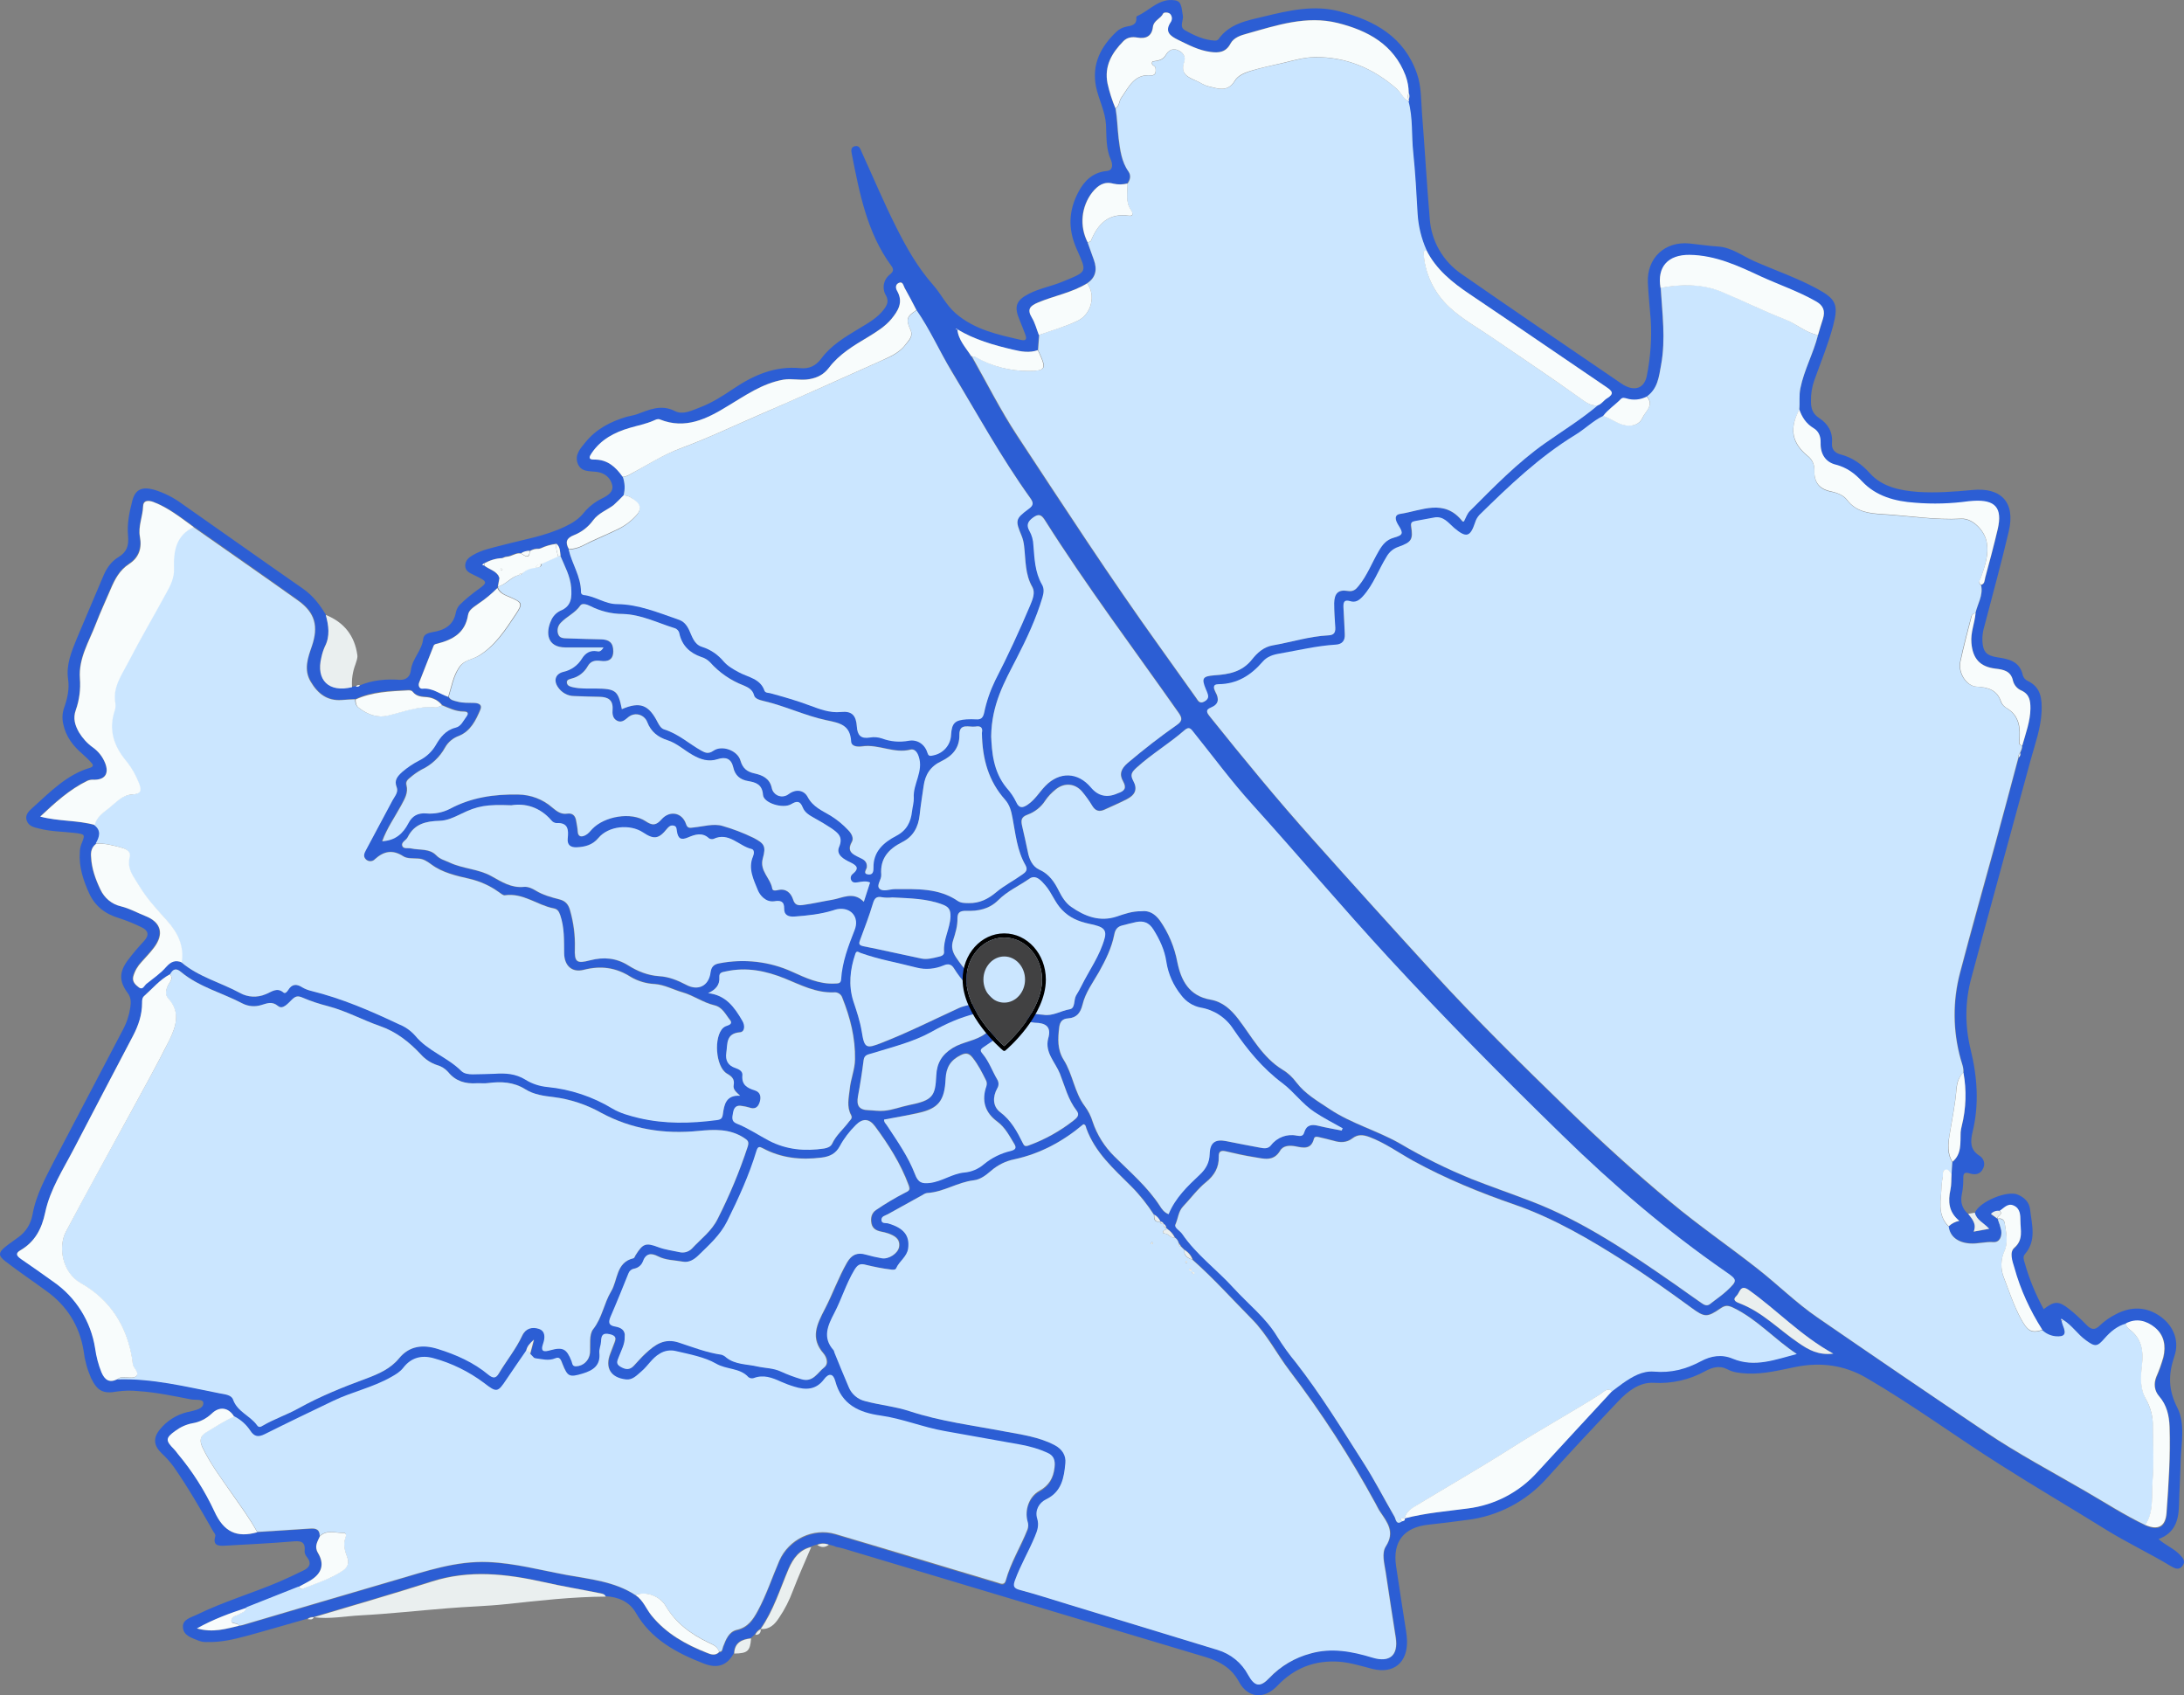
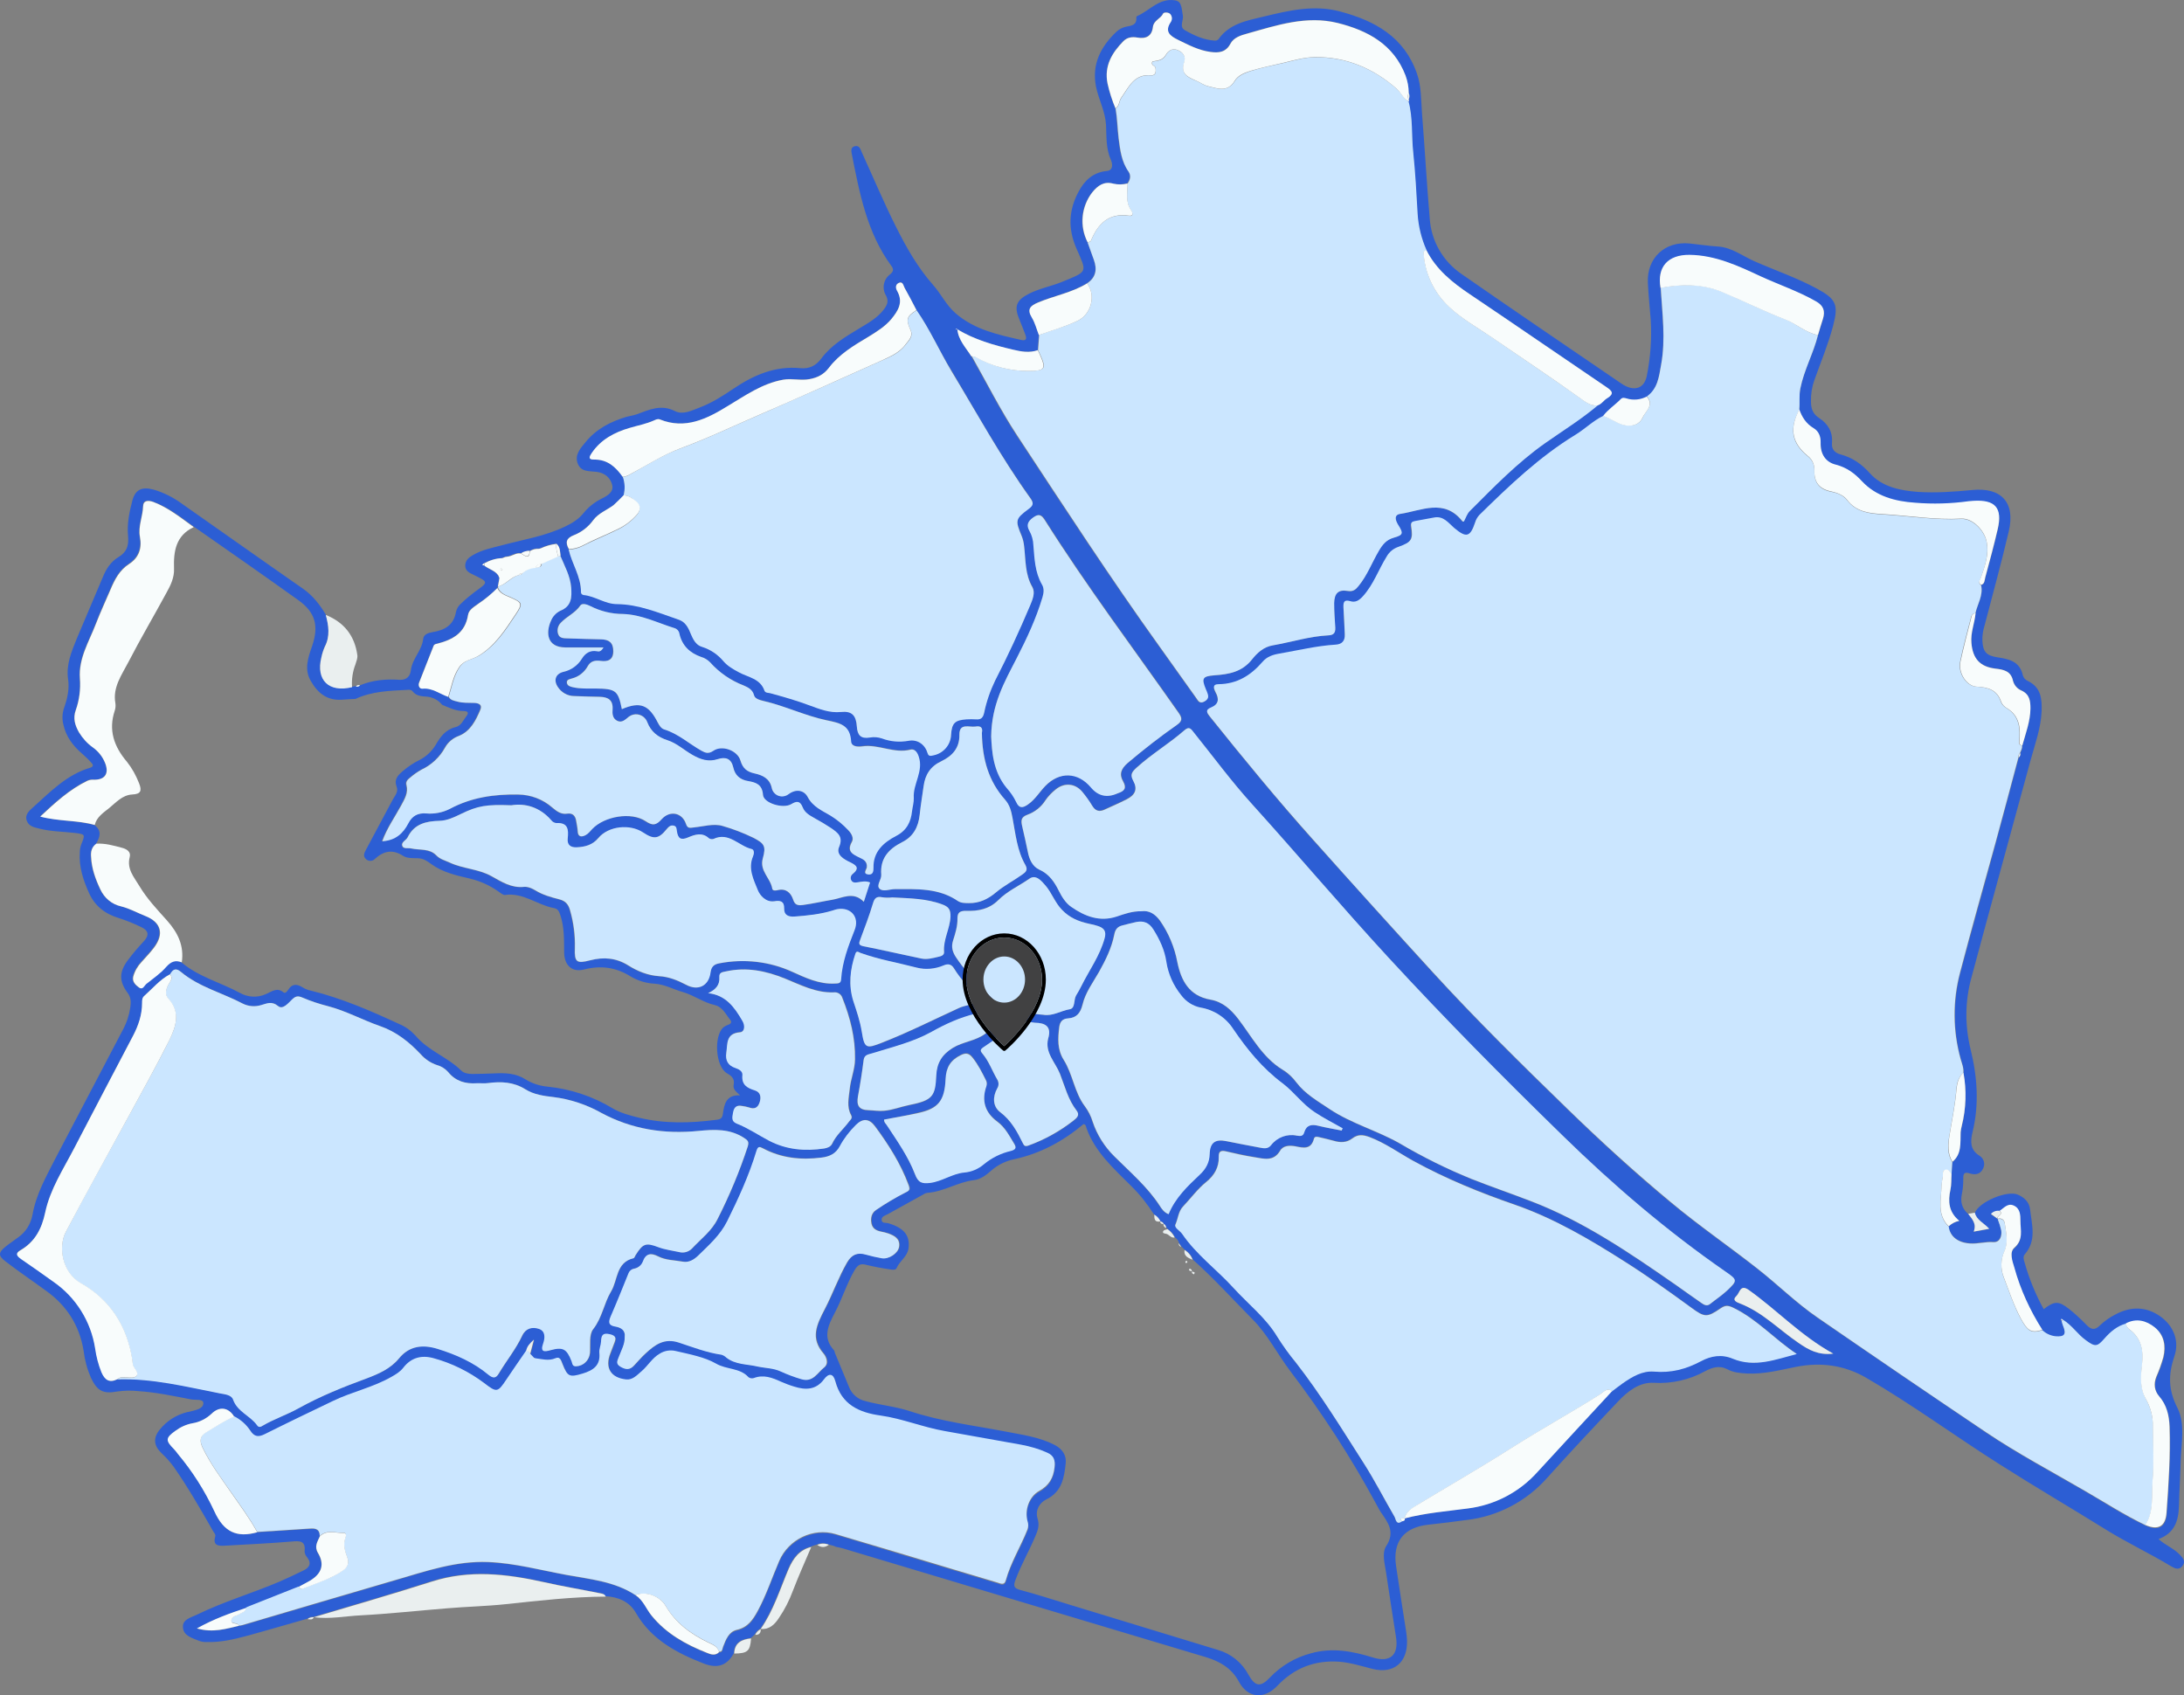
<svg xmlns="http://www.w3.org/2000/svg" id="a" viewBox="0 0 1154.34 895.89">
  <rect x="0" y="0" width="1154.34" height="895.89" fill="#808080" stroke="none" />
  <defs>
    <style>.e{fill:#cbe6ff;}.e,.f,.g,.h,.i,.j{stroke-width:0px;}.f{fill:#000;}.g{fill:#eaefef;}.h{fill:#f8fcfc;}.i{fill:#2c5ed4;}.j{fill:#414142;}</style>
  </defs>
  <g id="b">
    <path class="i" d="M190.28,362.17c6.7-2.8,13.8-3.4,20.9-2.9,3.9.2,5.7-2.1,6-5.2.8-6.1,5.9-10.4,6.5-16.5.3-2.3,2.6-3.1,4.9-3.5,6.3-1,11.2-3.6,12.4-10.6.4-1.8,1.4-3.5,2.8-4.6,2.3-2.2,4.7-4.2,7.2-6.1,7.3-5.2,7.3-5.1-.7-9-2-1-4.4-1.9-4.4-4.9.1-2.7,1.8-4.2,3.9-5.4,4.8-2.9,10.2-3.9,15.5-5.3,11.2-3,22.8-4.8,33.4-9.9,3.8-1.8,7.2-3.9,9.9-7.3,2.6-3.2,6-5.8,9.7-7.6,2.8-1.4,6.1-3.3,5.3-7-.9-4-4.1-6.5-8.2-7-3.9-.5-8.4.2-10.1-4.6-1.6-4.6,1.6-7.9,4.2-11.1,5.7-7,13.3-10.9,21.7-13.4,1.8-.5,3.6-.7,5.3-1.3,6.6-2.4,12.9-5.5,20.3-1.7,4.2,2.1,8.8-.3,13-1.9,6.4-2.4,12.2-6.1,17.8-9.9,10.7-7.2,22-12.2,35.5-10.9,4.4.4,8-1,11.1-5.2,5.1-6.9,12.5-11.3,19.8-15.7,4.8-2.9,9.8-5.6,13.3-10.3,1.6-2.2,2.6-4.2,1-7.2-2.3-3.8-1.3-8.6,2.2-11.2,1.9-1.6,1.9-2.8.6-4.5-12.9-17.6-16.8-38.5-20.9-59.2-.4-1.8-.4-3.5,1.6-4,2.5-.6,3,1.6,3.7,3.2,6,13.1,11.6,26.5,18.1,39.4,5.4,10.8,11.4,21.4,19.5,30.6,4.3,4.8,7,10.8,12,15.1,10,8.7,22.4,11.3,34.7,14.1,2.5.6,3-.6,2.2-2.7-1-2.6-2-5.3-3.1-7.9-3-7-1.9-10.3,4.9-13.8,5.7-2.9,12-4,17.8-6.4,13.5-5.6,13-4.7,7.3-17.7-4.5-10.4-4-20.1,1.1-29.7,3.1-5.9,7.6-10.4,15-11.1,3.9-.4,2.8-4.4,2.2-5.8-2.7-6-2.3-12.4-2.6-18.6-.4-7.1-3.9-13.4-5.3-20.2-2.3-11.9,2.5-21.1,10.8-29,1.5-1.4,3.3-2.3,5.3-2.7,2.6-.5,5.6-.8,5.2-4.8,0-.3.2-.7.5-.8,6.6-2.9,11.6-9.6,19.9-8.3,1.3.1,2.5.9,3,2.2.8,1.9.8,3.9,1.2,5.8.5,2.6-2.1,6,1.1,7.8,4.9,2.8,10.1,5.2,15.9,5.5.7,0,1.3-.2,1.8-.7,5.8-8.3,15.1-9.9,23.9-12,13.3-3.2,26.6-6.4,40.4-2.7,18.5,4.9,34,13.5,40.7,33,2.3,6.7,2.1,13.8,2.6,20.7,1.5,18.6,2.5,37.2,4.1,55.8.8,11.8,7,22.6,16.9,29.3,27.3,19,54.8,37.6,82.3,56.4,1.1.8,2.2,1.5,3.3,2.2,6.1,3.5,11.1,1.6,12.3-5.2,1.9-9.6,2.6-19.5,2-29.3-.5-6.5-1.2-12.9-1.5-19.4-.7-13.1,8.9-22.2,22-20.9,5,.5,9.9,1.3,14.9,1.6,7.3.4,12.9,4.9,19.2,7.7,11.1,4.9,22.6,8.8,33.3,14.6,10.2,5.5,11.4,8.5,8.5,19.6-2.6,9.8-6.5,19.2-9.9,28.7-1.3,3.6-1.9,7.4-1.8,11.3,0,3.7.9,6.6,4.4,8.8,4.6,3,7.2,7.4,6.7,13.1-.3,3.5,1.6,5.3,4.6,6.1,6.3,1.7,11,5,15.5,10,6.5,7.2,16,9.1,25.5,9.8,9.5.6,19-.1,28.4-1,15.6-1.6,23.1,6.7,19.4,22-3.9,16.7-8.5,33.2-12.8,49.8-.8,2.6-1.2,5.2-1.1,7.9.3,5.8,2.1,7.8,7.9,8.7,6.1.9,11.9,2.1,13.5,9.6.4,1.3,1.3,2.3,2.6,2.9,7.1,3.4,7.5,9.6,7.3,16.1-.4,8.9-3.5,17.3-5.8,25.7-10.4,38.3-21,76.6-31.3,115-3.4,12.3-3.5,25.2-.5,37.6,3.6,14.6,4.7,29.2,1.1,44-1.1,4.6-1.5,9.2,3.5,12.4,2.5,1.4,3.4,4.5,2,7-1.4,3-4.2,3.3-6.8,2.5-2.8-.9-3.7-.3-3.6,2.7,0,2.8-.2,5.7-.8,8.4-.8,4.1.2,7.5,3.4,10.3,2,2.7,4.6,5.3,2.9,9.4l8.2-1.5c-2.9-3.1-6.7-4.6-7.6-8.5,2.3-5.9,17.2-12.1,22.8-9.6,3.4,1.5,5.9,3.8,6.4,7.7.9,8.1,3.6,16.5-2.8,23.8-1.1,1.3-.5,3-.1,4.3,2.4,8.6,5.8,16.9,10.1,24.7,5.6-4.3,7.8-4.5,13.3-.2,3.3,2.6,6.3,5.4,9.2,8.4,2.5,2.6,4.5,3.2,7.3.3,2.4-2.3,5.2-4.2,8.1-5.7,8.2-4.4,16.4-4.3,24,1.2,7.1,5.2,9.8,13.2,7.2,20.8-3.3,9.8-3.3,17.8,1.6,27.4,4.2,8.3,2,18.7,1.7,28.1-.2,7.8-.7,15.6-.9,23.5s-2.2,14.5-10.8,17.7c3.7,3.3,8,4.9,11.1,8.1,1.7,1.8,3.4,3.5,1.6,6s-4,1.5-6.2.2c-11.2-6.8-23.2-12.4-34.3-19.3-18.5-11.5-37.3-22.5-55.7-34.2-23.9-15.1-46.6-31.9-71.1-46.1-11.6-6.7-24-8.3-37.1-5.7-8.5,1.7-16.9,3.9-25.7,3.5-3.7-.2-7.3-.5-10.6-2.3-4-2.1-8-.9-11.5,1-8.3,4.6-17.8,6.8-27.3,6.2-7.6-.4-13.8,4.5-18.9,9.9-12.6,13.3-25.1,26.6-37.3,40.2-11,12.5-26.2,20.5-42.7,22.4-6.8.9-13.5,1.8-20.3,2.5-12.9,1.4-18.9,9-17,21.8,1.7,11.5,3.5,23,5.3,34.5.3,1.7.4,3.3.5,5,.3,11.6-7.1,17.7-18.3,14.9-5.8-1.5-11.5-3.3-17.5-3.8-12.9-.9-23.8,3.3-32.7,12.7-7,7.4-15.7,6.6-20.4-2.2-3.8-7.1-10.1-10.7-17.4-12.9l-114.2-34.2c-25.8-7.7-51.6-15.5-77.4-23.2-1.3-.4-2.6-.6-3.9-.9l-1.2-.5-2.9-.8c-2-.8-4.2-.8-6.1.1l-1.9.6-1.2.5h0c-6.3,1.5-9.5,6-11.9,11.5-4.6,10.8-8,22-14.8,31.8h0c-1.3.7-2.3,1.7-2.9,3l-.1.1-.9.9-.1.1-1.1.9h0c-4.9.6-8.7,2.3-8.9,8-3.4,6.2-8.3,8.5-16.1,5.4-14.3-5.6-27.7-12.7-35.8-26.9-3.3-5.7-9.3-8.3-16-8.6-.6-1.5-2-1.6-3.3-1.8-9.8-1.9-19.6-3.6-29.3-5.8-19.8-4.4-39.5-6.7-59.4-.3-20.6,6.6-41.5,12.6-62.3,18.8h0c-1.2-.1-2.4.2-3.3,1-10.7,3-21.4,6.2-32.1,9.1-6.7,1.8-13.6,3.4-20.6,3.2-1.5.1-3-.1-4.4-.6-3.6-1.5-8.4-2.6-8.6-7.3-.2-4.1,4.2-5,7.3-6.5,14.1-6.9,29.1-11.3,43.5-17.4,4.4-1.9,8.8-4,13.1-6.1,3-1.5,4.2-3.7,1.8-6.8-.8-.9-1.3-2-1.4-3.1.7-5.8-2.5-5.7-6.9-5.3-11.8,1-23.6,1.5-35.4,2.2-3.4.2-6.3-.2-4.9-4.9.3-1.1-.6-1.8-1.1-2.7-6.6-11.6-13.2-23.1-20.8-34-2-2.7-4.2-5.2-6.6-7.4-4.1-4-4.4-8-.8-12.4,3.7-4.6,8.8-7.8,14.5-9.2.5-.1,1-.1,1.5-.3,2.9-.8,7-1.4,7-4.4.1-2.4-4.1-1.6-6.4-2-9.3-1.8-18.6-3.8-28.1-4.4-3.6-.4-7.3-.3-11,.2-7.5,1.4-10.6-.3-13.9-7.2-2-4.6-3.3-9.4-3.9-14.4-2.2-13.3-8.9-23.8-19.8-31.6-7.1-5.2-14.4-10.1-21.4-15.5-4-3-3.9-4.7-.1-7.8,2.2-1.8,4.6-3.3,6.8-5,4-2.8,6.6-7.1,7.5-11.9,1.9-10.9,7.4-20.5,12.4-30.3,11.8-22.5,23.6-45,35.4-67.5,2-3.7,3.3-7.7,3.9-11.8.4-2.6.4-5.3-1.4-7.6-4.5-6.1-4.6-10.9,0-17.2,2.7-3.6,5.6-7,8.7-10.3,3-3.3,2-5.7-1.5-7.3-3.9-1.9-7.8-3.5-11.9-4.8-7.3-2.2-12.7-6.4-15.8-13.4-3-6.7-5.3-13.7-4.8-21.2,0-1.5.3-3,.8-4.4,2.1-5.2,2.2-5.3-3.6-6-6.1-.7-12.3-.7-18.3-2.2-2.7-.7-5.8-1.1-6.9-4.2-1.2-3.3,1.3-5.3,3.4-7.2,9.1-8.2,17.8-17.2,30-20.8,2.3-.7,1.5-1.9.6-2.8-1.4-1.6-3-3.1-4.6-4.5-4.9-4.2-8.7-9.1-10.1-15.6-.7-2.9-.6-5.9.4-8.8,1.7-4.8,2.9-9.9,2.1-15.2-1.1-7.8,1.9-14.7,4.7-21.6,4.5-10.7,9.1-21.4,13.6-32.1,1.8-4.4,4.1-8.2,8.4-10.8s5.5-5.9,5-11.3c-.6-6.1.7-12.6,2.3-18.6s5.3-7.3,11.3-5.7c5.4,1.6,10.5,4.2,15.1,7.6,21.3,14.9,42.4,29.9,63.7,44.7,5.2,3.6,8.9,8.4,12.1,13.7,1.5,5.7,2.4,11.3-.5,16.8-.8,1.8-1.4,3.7-1.8,5.6-3,12.1,3.9,18.8,16.2,15.8l2-.4c.8.5,1.7.2,2.2-.4ZM615.08,646.77h0c-.3-.8-1-1.3-1.9-1.3h.1c-.7-1.5-1.9-2.8-3.3-3.6-3.5-5.5-7.5-10.6-12.1-15.1-9.1-9.1-19-17.8-23.6-30.5-.3-.8-.3-2.1-1.6-2.2-10.7,9-22.7,15.5-36.4,18.5-4.6.9-8.9,3-12.4,6.1-2.6,2.3-5.6,4.6-9.1,5-8.5,1-15.9,6.1-24.5,6.7-.8.1-1.6.4-2.3.9-6.2,3.4-12.4,6.9-18.6,10.3-1.4.8-3.5,1.2-3.4,3.1.1,2,2.3,1.4,3.6,1.8,8.3,2.5,11.5,6.5,10.6,13.3-.6,4.4-4.7,6.6-6.3,10.4-.5,1.1-2.1.9-3.2.7-4.3-.6-8.5-1.4-12.7-2.4-3.3-.9-4.6,0-6.3,2.8-4.2,7.2-6.6,15.3-10.5,22.6-3.5,6.7-6.5,13-.4,19.7.3.4.4.9.5,1.4,2.5,6,5,12.1,7.5,18.1,1.5,3.8,4.7,6.5,8.7,7.4,7.7,2.1,15.8,2.8,23.4,5.3,16.3,5.4,33.4,7.5,50.2,10.7,9.1,1.8,18.4,2.9,26.8,7.4,3.8,2.1,5.8,5.4,5.4,9.4-.8,7.6-2,15.1-10.2,19.1-3.7,1.8-6,5.8-4.7,10.1,1.2,3.6.1,6.5-1.2,9.5-3.3,7.8-7.6,15.2-10.5,23.1-1.1,3-.9,4.3,2.6,5.2,8.7,2.3,17.2,5.1,25.8,7.7,26.2,8,52.4,16,78.7,24,6.9,2,12.7,6.7,16.1,13.1,3.5,6.3,6.4,6.7,11.3,1.5,5.9-6.2,13.3-10.6,21.6-12.8,11.2-3.2,22-1.2,32.9,2.2,9.1,2.8,13.6-1.3,12.2-10.6-1.8-11.5-3.6-23-5.3-34.5-.7-4.6-2.3-10.1.1-13.8,4.9-7.5.9-12.5-2.9-18-1-1.5-1.8-3.2-2.7-4.8-13.2-24.4-28.4-47.7-45.2-69.8-6.8-9-11.9-19.3-20-27.4-10.4-10.5-20.3-21.5-31.3-31.3-.8-2.2-2.3-4-4.3-5.2l-1.8-1.8-1.3-1.8c-.3-1.2-1.1-2.3-2.1-3-.9-1.8-2.2-3.3-3.9-4.4,0-.3-.2-.5-.5-.5h-.1c-.1-1-.7-1.8-1.5-2.3ZM129.98,849.87h0c-8.5,2.8-17,5.7-25.9,10.8,8.5,2.4,15.4.2,22.2-1.4.7-.1,1.3-.2,2-.3,27.1-8,54.1-15.9,81.2-23.9,15.9-4.7,31.6-10.1,48.7-9.4,14.1.6,27.6,4.2,41.3,6.8,12.5,2.3,25.5,3.4,36.5,10.7,4.1,2.6,5.6,7.2,8.4,10.8,7.7,9.5,18.1,15.3,29.3,19.7,1.9.8,4.4,1.6,6.4-.4,2,.1,1.7-1.5,2.2-2.7,1.4-3.8,3-8,7.3-8.9,5.8-1.3,8.5-5.4,11-10,4.6-8.5,7.6-17.7,11.4-26.5,5-11.4,18-17.6,29.7-14.1,11.3,3.3,22.6,6.8,33.9,10.2,17.2,5.2,34.4,10.3,51.6,15.5,1.6.5,3.7,1.7,4.5-1.1,2.6-9.5,8-17.9,11.5-27,.5-1.4.5-2.9,0-4.3-1.6-5.9.7-13,6.2-16,5.2-2.9,7.5-7,8.1-12.7.4-3.7-.5-6.1-3.9-7.6-4.4-1.9-9.1-3.3-13.8-4.2-13.4-2.4-26.8-4.8-40.3-7.2-11.5-2-22.3-6.6-33.9-8.2-11.6-1.6-20.7-5.8-24-18.2-1.1-4.2-3.5-4.3-6-.9-4.2,5.7-9.7,5.7-15.7,3.8-2.4-.7-4.7-1.6-7-2.6-4.6-2-9.2-3.9-14.4-1.9-1,.3-2,.1-2.8-.5-4.5-5-11.6-3.9-17.2-7.2-5.9-3.5-13.9-4.9-21.2-6.6-2.9-.8-6-.3-8.5,1.3-4,2.4-6.2,6.5-9.6,9.3-2.4,2-4.7,4.6-8.1,4.3-8.1-.9-11.3-6.2-8.3-13.8.5-1.4,1.1-2.8,1.6-4.2.8-2.4,2.7-4.9-1.9-5.9-3.9-.9-4.5.7-4.6,3.9,0,2-1.1,4-.9,5.9.7,6.7-3.2,9.3-8.8,11-7,2.1-8,1.8-10.7-5.1-.7-1.7-1.2-4-3.7-3-3.7,1.6-7.2.3-10.8,0l-.2-.3-.3.1-2.1-2.2c.7-2.5,1.3-5.1,2-7.6-1.9,1.8-3.6,3.6-4.1,6-3.5,5.1-7,10.1-10.4,15.2-4.6,6.9-5.1,7.1-11.8,1.9-8-6-17.1-10.5-26.8-13.1-6.4-1.8-11.9-.3-16,5-1.7,2.2-3.9,3.4-6.2,4.8-9.7,5.6-20.8,7.9-30.8,12.7-12.1,5.8-24.2,11.6-36.2,17.6-3.5,1.7-5.6,1.6-7.8-2-2.1-3.2-5-5.7-8.4-7.4-3-4.9-7.9-5.6-12-1.7-2.8,2.7-6.3,4.5-10.1,5.1-3.3.6-6.4,2-9,4-5.2,3.7-5.2,5.2-.8,9.6.8.8,1.5,1.8,2.2,2.7,7.7,9.2,14.1,19.4,19.2,30.2,4.9,11,11.8,14.2,22.6,11.1,9.4-.6,18.8-1.2,28.2-1.8,3-.2,4.9.6,4.8,4-1.2,2.8-3.1,5.3-1,8.8,3.6,6.1,2,11-4.1,14.6-2,1.2-4,2.2-6.1,3.3l-27,10.7-.8.5ZM265.38,294.87c-3.3.2-6.5,1.1-9.4,2.7l-1.1,1,1.1.4c2.3,1.9,5.5,2.5,7.3,5.1l.6,1.4-.8,4.5c-.2.2-.3.5-.2.8-3.1,3-6.4,5.8-10,8.1-2.3,1.6-5.2,3.2-5.6,6.1-1.5,9.4-8,13-16.2,15.1-.8.2-1.6.2-2,1.2-2.5,6.5-5.1,12.9-7.6,19.3-.6,1.7.2,3.5,1.9,3.3,5.2-.5,9.1,2.8,13.5,4.3,1,1.9,2.9,2.1,4.6,2.6,2.9.9,5.9.6,8.9.7,2.2.1,4.4.8,3.3,3.5-2.4,5.7-5.2,11.4-11.3,13.9-3.1,1.1-5.8,3.3-7.4,6.2-2.8,5.1-7.2,9.3-12.5,11.7-2.2,1.2-4.2,2.6-6.1,4.3-1.1.9-2.3,2-1.8,3.8,1.1,4.1-1,7.4-2.8,10.8-3.3,6.2-7.5,12-10,18.9,6.9-.4,11-4.1,13.8-9.5,2-3.9,5-5.5,9.3-5.2,4.3.4,8.7-.4,12.6-2.3,11.4-6,23.3-7.8,36.1-7.6,6.7,0,13.2,2.5,18.2,6.9,2.4,2,4.6,3.7,7.9,3.2,2.9-.4,4.3,1.2,4.7,3.9.3,1.8.7,3.6.8,5.4.2,3.2,2.2,3.1,4.1,2.1,1.4-.7,2.5-2.1,3.6-3.3,6.4-6.8,20.6-9.2,28.2-4.1,3.8,2.5,5.6,2.2,8.6-1.1,4.3-4.8,10.8-3.4,12.8,2.5.9,2.6,2.2,2.1,4.1,1.9,5.1-.5,10.6-2.2,15.2-.8,5.6,1.6,11,3.6,16.2,6.2,6,3,7,4.5,5.1,11s4.1,10.3,5,15.9c.2,1.3,1.9,1.1,3,.8,4.3-1,6.9,1.4,8,4.9,1,3,2.5,3.3,5.1,3,5.3-.7,10.5-2,15.7-2.8s11.2-4.6,16.6,1.1c1.2-3.7,2.2-6.9,3.3-10.2-2.4-1-4.5-.3-6.6-.1-1.4.2-2.8.3-3.4-1.2-.5-1.1-.2-2.4.8-3.2,3.7-3,2.2-4.5-1.3-6.2-3.3-1.6-7.6-4-5.9-8,2.3-5.5-.7-7.6-4.1-10-2.9-2-5.9-3.8-9-5.4-2.5-1.4-5-2.8-6.1-5.6-1.4-3.5-3.1-3.4-6.1-1.7-4.3,2.6-14.5-.6-14.8-4.9-.4-5.6-3.9-6.6-7.8-7.3-4.3-.8-7-3.1-7.9-7.2-1-4.8-4.1-5.7-8.2-4.4-4.9,1.6-9,.3-13.3-2.2-4.5-2.6-8.2-6.2-13.3-7.8-5-1.6-8.7-4.5-10.7-9.7-1.2-3.3-4.7-5-8-3.8-.6.2-1.2.5-1.7.9-1.8,1.5-3.4,3.5-6.1,2.2s-2.7-3.8-2.5-6.1c.4-5-2.4-6.4-6.7-6.6-4.5-.1-9-.3-13.5-.4-3.6,0-6.9-1.9-8.8-4.9-2.3-3.5-1.1-6.9,3-7.9,4.1-.9,7.6-3.4,9.8-7,1.8-3,4.3-4.6,7.9-3.9.9.2,2.1.4,3.5-2h-20.2c-9.9,0-10.3-8-7.6-14,.9-2.4,2.7-4.3,5-5.4,6-2.5,6.1-7.2,5.7-12.4-.5-5.9-3.4-11-5.6-16.4-.3-2.4-.1-4.9-2.3-6.6-2.8.3-5.6,1.1-8.1,2.3l-1,.3c-1.7-.2-3.4.3-4.9,1.2-1.6-.1-3.2.4-4.6,1.3-2-.5-3.8.5-5.6,1.2l-1,.3-1.9.3-1.5.7ZM505.98,174.07l-.6-.5v.6l.7-.2c.4,5.8,4.5,9.8,7.3,14.4,8,14,15.2,28.5,24,41.9,24.7,37.5,49.2,75.1,75.4,111.6,6.4,8.9,12.7,17.9,19.1,26.8,1.1,1.5,1.8,3.7,4.6,2.1s1.9-3.4,1.1-5.4c-.1-.3-.3-.6-.4-.9-2.4-5.9-1.8-7,4.5-7.5,7.6-.6,14.6-1.7,19.9-8.4,2.6-3.4,6.2-6.6,10.9-7.5,9.8-1.7,19.4-4.8,29.5-5.3,2.9-.1,3.8-1.4,3.7-4-.2-4.3-.6-8.6-.6-13,0-5.1,2.2-7.3,7.1-6.4,2.9.5,4.3-.7,5.8-2.6,4.6-5.6,7-12.4,10.6-18.6,1.9-3.4,3.9-5.9,7.9-7,5-1.4,5.2-2.4,2.4-6.7-1.5-2.4-2.4-5.4,1.1-5.9,11.2-1.7,23.2-8.3,32.8,3.9.1.2.6.1.8.1,1.1-1.9,1.8-4.1,3.2-5.6,12.6-12.5,25-25.3,39.6-35.7,9.3-6.6,19.1-12.6,27.9-20,2.2-.7,3.3-2.8,5.1-3.9,3.9-2.3,2.6-3.8-.4-5.8-24.1-16.3-48-32.8-72.1-49-9.4-6.3-17.9-13.2-23.1-23.5-2.7-6.1-4.3-12.6-4.7-19.2-.6-10.8-1.2-21.6-2.3-32.3-1-9-.1-18.2-2.5-27.1.3-.2.4-.6.2-.9h0c.6-1.1.6-2.4,0-3.5-.1-3.2-.6-6.3-1.7-9.3-6.3-16.4-19.8-23.7-35.8-27.7-16.6-4.1-32.2,1.2-47.9,5.6-3.4,1-7.1,2.1-8.8,5.3-2.5,4.6-6.2,5-10.5,4.4-6.2-.8-11.7-3.7-17.2-6.4-4.1-2-7.4-4.3-3.8-9.5.9-1.3.7-3-.4-4.2-1-.9-3.3-.9-3.7-.2-1.3,2.8-5,3.6-5.4,7.1-.5,5-3.8,6.3-8.2,5.6-2.9-.5-5.4-.1-7.4,1.9-6,6.2-10.2,13-8.4,22.3,1,4.5,2.4,9,4.2,13.2.9,5.2.9,10.6,1.6,15.8.7,6,1.5,12.3,5.2,17.5,1.6,2.2.9,4.4-.5,6.4-2.4.6-4.9.7-7.4.2-5-1.4-8.2,1-11.1,4.5-6,7.6-7,17.9-2.5,26.5l3.3,9.2c1.8,5,1.1,9.3-3.6,12.4-8,5-17.3,6.5-25.8,10.1-4,1.7-6.1,3.4-3.3,8,1.7,2.8,2.5,6.1,3.7,9.2-.2,2.7-.4,5.4-.6,8.1-4.4,1.5-8.7.8-13-.2-10.3-2.4-20.3-5.3-29.5-10.8ZM1055.78,644.07h0c.8,2,1.5,4,1.9,6.1.4,3.1-.8,6.3-4.2,6.1-4.2-.3-8.2,1-12.3.7-6.4-.4-10.6-3.7-11.3-8.8,1.6-1.5,3.5-2.5,5.7-2.8-5.7-4.7-6-10.2-4.7-16.4.6-2.7.4-5.5.6-8.3.1-2.2.3-4.4.4-6.5,5-4.2,4.2-10,4.4-15.5.1-1.2.3-2.3.6-3.4,2.3-9.2,2.6-18.8.9-28.1.4-2.6-.7-4.9-1.3-7.3-4.2-15-4.3-30.8-.3-45.9,6.1-23,12.6-45.8,18.8-68.8,4.1-14.9,8-29.8,12-44.7.7-.5,1-1.4.8-2.3.5-1.3,1.3-2.6,1.1-4.1,1.8-6.5,4.3-12.8,4.3-19.7,0-4-.5-7.5-4.7-9.5-2.2-.9-3.8-2.8-4.5-5.1-1.1-5.2-5-6-9.3-6.5-8.3-1-12.1-5.3-12.7-13.6-.4-5.5,1.8-10.4,2.2-15.7,1.1-4.9,4.2-9.4,3-14.8,1.8-.5,1.8-2.3,2.1-3.6,2.3-8.5,4.6-17,6.6-25.6,2.6-11.2-1.3-15.7-12.8-14.9-.8,0-1.7.1-2.5.2-9.4,1.3-18.9,1.5-28.4.8-10.5-.8-20.6-3.4-28-11.3-4-4.3-8.1-7.4-13.8-8.8-5.5-1.4-8.2-5.7-8.1-11.6.1-3.3-1-6.1-3.7-7.7-4-2.4-6.1-5.8-7.6-10,.4-3.8-.2-7.5.6-11.3,1.9-9.8,6.9-18.5,9.3-28.1.9-2.8,1.7-5.7,2.6-8.5,1.3-4.2.4-7.1-3.8-9.4-9.3-5.3-19.4-8.6-29-13.1-12.1-5.6-23.9-11.2-37.7-11.4-11.2-.1-17.3,6.2-15.3,17.5.8,13.6,2.7,27.1.2,40.7-1.2,6.3-1.8,12.6-7.5,16.7-3.3,1.7-7.1,2.1-10.6,1.1-1.2-.4-2.2-.7-3.2.4-3,3.1-6.7,5.4-9.3,8.9-5.4,2.6-9.7,6.9-14.7,10-19,11.6-35,26.9-50.8,42.4-1,1.1-1.8,2.4-2.2,3.9-2.7,7.8-4.8,8.3-11.1,2.9-3.1-2.6-5.6-6.4-10.5-5.5l-10.4,1.9c-1.5.3-2.2.8-1.9,2.7,1,6.9.2,8.3-6.7,10.9-2.6.9-4.8,2.8-6.1,5.3-4.3,6.9-6.9,14.8-12.5,20.9-2.1,2.3-4,3.5-6.8,2.6-3.4-1.1-3.6.9-3.5,3.4.2,4.7.5,9.3.7,14,.2,3.4-1.3,5.4-4.8,5.6-10,.6-19.7,3-29.6,4.7-3.6.6-6.8,1.6-9.1,4.4-6.1,7.1-13.5,11.6-23.2,11.7-3.5,0-2.5,2.4-1.6,4.2,1.9,3.6,1.6,6.4-2.4,8.1-3.2,1.4-2,3-.4,4.9,17.7,22,35.6,43.9,54.5,65,21.1,23.5,42.2,47,63.5,70.3,22.8,24.9,46.9,48.6,71.1,72.1,17.5,17,35.5,33.5,54.4,49.1,14.7,12.2,30.5,23.1,45.5,34.8,10.9,8.5,20.7,18.3,32.1,26.1,29.6,20.3,59.2,40.5,89,60.6,16.8,11.3,34.8,20.9,52.3,31,10.6,6.2,20.9,12.9,32,18.1,6.6,2.9,10.7,1,11.2-6.6,1.1-15.1,2.1-30.2,1.6-45.3-.2-5.8-1.4-11.4-5.5-16.2-2.5-2.9-3-6.6-1.5-10.3,1.4-3.3,2.7-6.8,3.7-10.3,1.5-6,.6-11.8-4.5-15.8-4.5-3.6-9.7-5-15.3-2.1-4.7,1.3-8.2,4.3-11.3,7.8-3.9,4.5-4.9,4.6-9.8,1.1-4.5-3.2-7.4-8.1-12.2-10.9l-1.1-.3.4,1.1c.2.8.4,1.5.7,2.3,1.9,4.6.8,6-4,5.6-2.6-.3-5-1.4-6.9-3.2-6.6-10.2-11.6-21.3-15-32.9-1-3.5-2.7-8.1,0-10.5,4.9-4.3,3.3-9.3,3.2-14.2,0-3.1-.1-6.6-3.6-8.1-3.2-1.4-5.1,1.3-7.4,2.8-1.6-.1-3.3.4-4.4,1.6l3.4,2.2ZM742.48,802.37l-.2-.2-.1.3c11-2.9,22.4-3.8,33.7-5.4,14.1-1.8,27.1-8.6,36.6-19.2,13.1-14.3,26.3-28.5,39.5-42.8,1.9-1.4,3.7-2.8,5.6-4.2,5-3.5,10.4-6.7,16.5-6.2,9,.8,17-1.3,24.9-5.5,5.2-2.8,10.9-3.8,16.8-1.3,11.6,4.9,22.6.5,33.8-2.5-11.7-7.7-20.8-18.3-33.5-24.4-2.7-1.3-4.3-1.5-6.6.2-7.3,5-8.5,5-15.7-.3-11.4-8.3-22.8-16.5-34.8-24.1-18.6-11.8-37.4-22.9-58.2-30.2-18.5-6.5-36.7-13.8-54-23.3-7.7-4.2-14.9-9.5-23.2-12.6-3.1-1.2-6-1.5-8.9.8s-6.5,2.3-10,1.2c-2.4-.7-4.8-1.2-7.3-1.8-1.2-.3-2.6-.6-3,.8-1.4,5.7-5.6,4.8-9.6,4-3.2-.6-6.6-.5-8.2,2.2-3.6,6-8.7,4.4-13.7,3.5-5-.8-10.1-2-15.1-3.1-2.7-.6-3.8.1-3.7,2.9.2,5.6-2.5,9.9-6.6,13.3-4.7,3.8-8.2,8.7-12.3,13-2.5,2.6-2.6,6.4-4,9.5-.7,1.6,2.4,3.2,3.6,5,7.5,10.9,18.3,18.7,27.1,28.5,7.8,8.6,17.2,15.7,23.2,25.9,2.9,4.6,6.1,9.1,9.6,13.4,13.2,16.9,24.4,35.2,35.9,53.2,5.9,9.2,10.8,19.1,16.4,28.5.7,1.2.8,4.7,4,2.4.9-.1,1.8-.2,1.5-1.5ZM484.38,163.87c-2.1-4-4.1-7.9-6.3-11.9-.7-1.2-.9-3.4-2.9-2.6-2,.8-1.9,2.8-1,4.3,3.4,6,.5,10.5-3.1,14.9-3.3,4-7.8,6.7-12.2,9.4-7.5,4.6-15.2,9.1-20.6,16.2-2.7,3.6-6,5.3-10.3,6.1-4.7.9-9.2-.5-13.9.3-11.2,2-20.1,8.4-29.5,14.1-10.9,6.7-22.3,12.4-35.7,7-1.3-.5-2.3.2-3.3.6-4.1,1.8-8.5,2.7-12.8,3.9-8,2.3-15.1,6.1-19.9,13.2-1.1,1.6-2.3,3.6,1.2,3.5,7-.1,11.4,3.9,15.1,9.1,1.2,3.1,1.3,6.5.4,9.8-1.7,1.8-3.5,3.6-5.4,5.2-3.5,2.7-8,4.2-10.7,7.9-2.5,3.5-6,6.3-10.1,7.9-4.2,1.6-4.8,3.9-2.8,7.5,1.7,7.6,6.5,14.3,6.5,22.3-.1.9.5,1.6,1.4,1.7h0c6.2.6,11.3,4.8,17.7,4.8,11.4,0,21.7,4.5,32.2,8.1,2.8,1,4.4,2.7,5.8,5.5,1.6,3.3,2.6,7.7,6.9,9,4.4,1.5,8.4,4.1,11.4,7.7,2.2,2.5,5,4.1,8,5.7,4.9,2.6,11.4,3.3,13.6,9.8.4,1.2,2,1,3.1,1.3,7,2,14,4,20.9,6.5,5.2,1.9,10.4,4,16.4,3.4,5.8-.5,8,1.8,8.4,7.7.3,4.6,2.1,6.6,6.9,5.8,2.1-.4,4.3-.2,6.4.5,4.5,1.6,9.4,2,14.2,1.1,4.7-.8,8.5,2.1,9.9,6.6.6,2.1,2,1.3,3.2,1.1,5.2-1.1,9-5.5,9.2-10.8.4-6.2,2.1-7.9,8.2-8.2,1.7-.1,3.3-.1,5,0,2.6.2,3.7-.8,4.3-3.5,1.2-5.9,3.2-11.6,5.8-17,6.7-13,12.8-26.2,18.5-39.7,1.3-3.1,2.8-6.8,1.2-9.6-4-6.9-3.5-14.4-4.4-21.8-.2-1.8-.6-3.6-1.3-5.3-3.4-8.2-3.4-9,3.6-14.2,2.7-2,2.7-3.3.9-5.9-15.5-21.5-28.2-44.6-41.7-67.3-6.4-10.2-11.3-21.6-18.4-31.7ZM49.98,436.07c4,3,2.8,6.4.8,9.8-2.4,1.8-3,4.2-2.8,7,.3,6.1,2.3,11.7,4.9,17.1,2,4.5,6,7.8,10.7,8.9,4.6,1.2,8.6,3.4,12.9,5.1,8.5,3.3,10.1,9.6,4.6,16.8-2,2.6-4.4,5-6.5,7.5-2.1,2.2-3.6,4.8-4.4,7.7-.6,2.8,1.2,4.5,3,5.8,2,1.5,2.8-1,3.9-1.9,3.6-2.9,7.5-5.6,10.5-9,2.5-2.9,4.9-3.7,8.2-2.4,9.1,7.8,20.8,10.7,31.1,16.3,4.1,2.3,9.1,2.6,13.4.7,3.1-1.2,6-4,9.6-1,.8.7,1.8-.4,2.4-1.3,2-3.3,4.5-3.3,7.6-1.4,1.4.9,3,1.5,4.6,1.8,16.2,4,31.4,10.6,46.5,17.6,3.2,1.3,6.1,3.4,8.5,6,6.7,8.1,17,11.4,24.3,18.6,1.5,1.5,3.9,1.8,6.1,1.8,3.8-.1,7.7-.1,11.5-.3,5.7-.3,11.2-.1,16.3,3.1,3.5,2.2,7.5,3.5,11.7,3.9,12.1,1.2,23.9,5.1,34.3,11.4,4.2,2.5,9.1,3.8,14,5,13.7,3.3,27.3,2.9,41.1,1.1,2.3-.3,3-1,3.3-3.2.7-5,1.7-10.1,9.1-9.7-2.2-2-3.9-3.3-3.4-5.6.6-3.2-1-4.6-3.6-6.1-6-3.6-7-19.5-1.9-24.2.8-.6,1.7-1.1,2.6-1.4,1.5-.5,2-1.4,1.1-2.6-2.5-3-4-6.9-8.5-7.9-5.9-1.4-10.7-5.1-16.6-6.8-4.9-1.4-9.5-4-14.7-4.4-4.5-.2-8.9-1.5-12.8-3.8-7.8-4.9-15.8-6-24.8-3.7-6.2,1.6-10.2-2.2-10.4-8.7-.1-6.8.2-13.6-2.1-20.3-.7-2-1.4-3.2-3.5-3.5-8.7-1.7-16.1-8.3-25.7-6.9-1,.1-2.4-1.1-3.4-1.8-4.6-3.3-9.8-5.6-15.3-6.9-7-1.6-14.3-3.3-20.2-7.6-2.3-1.7-4.2-3-7-3.1-2.7-.1-5.8.1-7.8-1.2-5.7-3.7-10.3-2.7-15,1.5-1.2,1.4-3.4,1.4-4.7.2-.1-.1-.2-.2-.3-.3-1.4-1.5-.6-3.1.2-4.6,4.7-8.8,9.4-17.6,14.1-26.4,1.2-2.2,3.2-4.3,2.2-6.9-1.5-3.8.4-5.9,2.9-8.1,2.8-2.4,5.8-4.5,9.1-6.1,3.6-1.8,6.5-4.6,8.6-8,2.4-4.2,5.2-8.1,10.5-9.4,3-.7,4.1-3.7,5.8-5.9,1.5-1.9.4-2.6-1.6-2.6-4.1,0-7.7-1.8-11.3-3.3-2-2.5-4.9-4-8-4.3-2.9-.2-5.6-.3-7.6-2.8-.7-.9-1.7-.9-2.7-.8-9.4.5-18.7.7-27.5,4.8-2.3.1-4.6.2-7,.4-7.8.6-12.8-3.3-16.5-9.7-3.8-6.3-1.5-12.6.6-18.7,3.6-10.5,1.8-17.7-7.3-24.2-18.3-13.1-36.8-26-55.3-38.9-6.9-5-13.5-10.3-21.6-13.2-2.6-.9-5.2-.9-5.3,2.2-.1,5.5-2.7,10.7-1.7,16.2,1.1,6.1-.7,11.1-5.7,14.4s-7.6,8.1-9.8,13.4c-2.6,6.1-5.4,12.1-7.8,18.4-3.6,9.4-9.2,18.2-8.4,28.8.5,5.7-.2,11.4-2.1,16.7-1.6,4.4-.4,8.1,1.7,11.8,1.9,3.1,4.4,5.9,7.4,8,2.8,2.1,5,4.9,6.4,8.2,2.3,5.8-.3,9.2-6.5,8.8-1-.1-2,.1-2.9.5-9.3,4.6-16.9,11.4-24.9,18.9,10.1,2.9,19.7,2.1,28.8,4.7ZM62.08,728.87c18.5-.7,36.3,3.8,54.2,7.4,2.5.5,6,.7,7,3.3,2.3,6.5,9.1,8.5,12.7,13.6,1,1.4,2.1.7,3.1.1,6-3.5,12.8-5.8,18.8-9.1,11.5-6.4,23.7-11.2,36-15.8,6.3-2.3,12.6-5,17.2-10.6,5.4-6.6,12.6-7.4,20.4-5,9.8,3,19,7,26.9,13.7,2.3,1.9,3.8,2,5.5-.8,3.9-6.7,9-12.8,12.3-19.9,1.8-4,5.3-4.7,8.8-3.6,3.6,1.2,3.4,4.7,2.3,7.7-1.7,4.6.8,4.4,3.8,3.6,6.6-1.9,8.6-.9,11.2,5.8.4,1.1.3,2.7,2.3,2.7,3.9-.1,7.1-3.1,7.4-7,.4-4.3-.5-9.7,1.7-12.6,4.8-6.1,5.7-13.8,9.5-20,3.6-6,2.5-15.3,11.8-17.5.5-.1.8-1,1.1-1.6,3.9-6.2,5.4-6.8,12.2-4.2,3.5,1.3,7.1,1.8,10.7,2.5,2.5.7,5.1,0,6.9-1.8,4.7-5.1,10.4-9.2,13.6-15.7,6.2-12.3,11.5-25,15.8-38.1.8-2.6.1-3.3-1.9-4.6-7.5-4.9-15.8-4.5-24.2-3.7-18,1.8-35.1-.9-51.2-9.5-7.9-4.4-16.5-7.3-25.4-8.4-5.1-.6-10.3-1.2-14.8-4.1-6.1-3.9-12.8-4.2-19.7-3.3-2,.3-4,0-6,.1-6,.3-11.2-1-15.1-5.9-1.6-1.8-3.6-3-5.9-3.7-3.3-1.1-6.3-3.1-8.6-5.7-6.1-6.5-13.1-11.9-21.5-14.9-9.3-3.2-17.9-8-27.4-10.5-4.7-1.2-9.3-2.7-13.7-4.6-2.5-1.1-3.6-.8-5.4,1-2.1,2-5,5.6-7.4,3.5-3.4-2.9-5.9-1.3-9-.5-3.2,1-6.7.7-9.7-.8-10.8-5.7-23-8.7-32.6-16.7-2.7-2.2-4.3-1.5-5.8,1.2-5.4,2.8-9.2,7.5-13.7,11.4-1.1,1-1.1,2.3-1.1,3.7,0,6.1-1.9,11.8-4.7,17.1-10.4,19.9-20.9,39.7-31.2,59.6-5.7,11-12.7,21.6-15.3,33.9-1.8,8.7-5.4,15.6-13.1,20-3,1.7-1.8,3.1.3,4.6,5.7,4,11.5,8,17.1,12,11.9,8.3,19.9,21,22.1,35.3.6,4.3,1.7,8.5,3.3,12.5,1.7,4.3,4.2,6,8.4,3.9ZM603.38,481.57c4-.5,7,1.3,9.6,5,4.6,6.6,7.7,14,9.2,21.9,2,9.8,6.2,17.9,17.5,19.9,6.3,1.1,10.7,5,14.7,10.2,7.2,9.4,12.8,20.4,23.4,26.8,2.8,1.8,5.3,4.1,7.3,6.7,4.7,6.2,11.4,10,17.7,14.2,11.6,7.7,25,11.3,37,18.1,12.2,7.2,24.9,13.4,38,18.8,10.4,4.1,20.9,7.7,31.3,11.7,27.7,10.6,52,27.2,76.2,44,4.6,3.2,9.2,6.5,13.9,9.8,1.4.9,2.8,1.9,4.6.6,3-2.4,6.2-4.5,9-7.1,5.7-5.3,5.6-5.6-.8-10.1-30.9-21.4-59.2-45.7-86.1-71.9-31.3-30.5-62.1-61.6-91.8-93.8-24.6-26.7-48-54.4-72.3-81.3-10.9-12.1-20.6-25.3-30.9-38-1.4-1.7-2.3-3.5-5-1.1-8,7-17.2,12.5-25.2,19.6-2.5,2.3-3.6,3.6-1.8,6.9,2.4,4.4,1.1,7.4-3.5,9.8-3.9,2-7.9,3.7-11.8,5.5-2.7,1.2-4.7.6-6.3-2-1.6-2.7-3.5-5.3-5.5-7.7-3.7-4.3-9.3-4.7-13.8-1.1-2.1,1.6-4,3.6-5.5,5.8-2.2,3.5-5.6,6.3-9.5,7.7-3.7,1.3-3.5,3.3-2.8,6.1,1,4.5,2.1,9.1,3,13.6.8,4,2.5,7.7,6,9.3,5.2,2.4,8,6.5,10.3,11.1,1.7,3.4,3.7,6.6,6.6,8.6,7.2,5,15,8.1,24.1,5.1,4.2-1.2,8.3-2.8,13.2-2.7ZM270.28,425.57c-13-.4-17.7.2-26.9,4.7-3.7,1.8-7.3,3.5-11.3,3.6-7.1.1-13.3,1.5-16.8,8.7-.8,1.5-3.4,2.5-2.9,4.3.5,2.1,3.1,1.2,4.8,1.6,4.5,1,9.6-.1,13.2,3.6,2.1,2.2,4.7,2.7,7.2,3.9,7.1,3.3,15.3,3.3,22.1,7.2,5.3,3,10.4,6.3,17.1,5.6,2-.2,4.3.8,6.1,1.9,3.9,2.4,8.3,3.6,12.6,4.7,3.2.8,4.8,2.6,5.6,5.6,1.9,6.6,2.8,13.4,2.6,20.2-.2,7.4.9,8.3,8.1,6.4s13.7-1.3,20.1,2.7c5,3.1,10.4,5.4,16.3,5.7,5.2.3,9.7,2.1,14.2,4.5,6.5,3.4,12.1.7,13-6.5.4-2.9,1.7-4.2,4.7-4.8,13-2.6,26.5-1,38.5,4.5,7.1,3.2,14.2,6.6,22.4,6.2,1.9-.1,3.3.1,3.4-2.3.6-9.1,3.8-17.5,7.1-25.8,2.7-6.9-2-12.4-9.2-11.1-.8.2-1.6.4-2.4.7-6.6,2-13.4,2.6-20.2,3.1-3.2.2-5.5-.8-5.4-4.2.1-3.9-2-4.3-5.1-3.9-4.6.7-7.7-3-8.8-5.8-2.2-5.5-5.3-11.3-2.6-17.8.6-1.3.9-3.6-.7-4-6.8-1.6-12-9.2-20.2-5.3-.8.3-1.7.1-2.4-.4-3.5-3.3-7.5-1.9-10.8-.5-4.1,1.8-5.5.6-6.1-3.2-.2-1.3-.1-2.8-2-3-1.5-.1-2.5.8-3.3,1.8-4.3,5.3-6.8,5.6-12.5,1.9-7-4.6-18.4-3.4-23.7,2.9-3.1,3.8-7.1,4.7-11.5,4.9-3.2.2-5.1-1.2-4.7-4.8.5-4.5.2-8.3-6-8-1-.1-1.9-.6-2.6-1.4-6-7.3-13.8-9.3-21-8.1h0ZM330.18,706.67c.2,3.6-1.6,6.7-2.7,10-.6,1.9-2.3,3.8.7,5.5,2.6,1.6,4.9,1.8,7.1-.5,2-2.2,4-4.5,6.2-6.5,5-4.6,9.8-8.3,17.7-5.7,7.4,2.4,14.7,5.3,22.5,6.4.9.3,1.8.8,2.5,1.5,4.8,3.8,10.9,3.4,16.4,4.7,4.1,1,8.5.8,12.5,2.7,3.5,1.6,7.1,2.9,10.7,4,6.2,2,8.5-3.4,12.1-6.2,2.8-2.2,1-5.8-.3-7.3-7.2-8.3-3.6-15.5.6-23.5s7.3-16.8,11.8-24.7c2.4-4.2,5.5-5.4,10-4.1,2.7.8,5.5,1.4,8.3,1.9,3.7.7,8.7-2.6,9.2-6.1.6-4.3-2.5-5.8-5.7-7-1.3-.4-2.6-.8-3.9-1-2.4-.5-4.5-1.5-5-4.2-.6-2.9,0-5.5,2.4-7.2,4.9-3.4,10-6.4,15.3-9.1,2.4-1.2,2.8-1.6,1.9-4.1-4.3-11.3-10.7-21.3-17.8-31-3.1-4.2-6.5-4.4-10.2-.7-3.3,3.3-6.1,7-8.3,11.1-2.1,3.9-5.4,5.5-9.7,6.1-10.8,1.3-21.2.3-31-4.9-1.9-1-2.6-1.1-3.4,1.4-3.9,12.9-9.5,25.1-15.5,37.2-3.7,7.4-9.7,12.6-15.3,18.1-2,2-4.7,3.9-8.1,3.2-4.4-.8-9-.7-13.1-2.8-3.7-1.9-6.5-1.7-8.1,2.9-.8,1.9-2.5,3.2-4.5,3.6-1.3.3-2.4,1.2-2.9,2.4-3.1,7.7-6.2,15.4-9.5,23-1.3,2.9-1.2,4.6,2.5,5.2,2.5.6,5.1,1.9,4.6,5.7h0ZM709.18,597.47c.1-.4.2-.7.3-1.1-5-2.9-10.1-5.5-14.9-8.6-6.4-4.2-11-10.8-16.9-15.2-10.7-8-18.7-17.8-26-28.6-3.9-6.1-10.2-10.3-17.3-11.4-4.1-.8-7.8-3.1-10.3-6.6-4.1-5.1-6.8-11.2-7.8-17.6-.9-6.2-3.5-11.7-6.8-17-2.3-3.7-5.2-4.8-9.2-4-2.4.5-4.8,1.2-7.3,1.8-2.4.6-3.7,2.1-4.2,4.8-1.4,7.1-4.5,13.5-8.1,19.8-3.2,5.6-7.2,10.9-8.7,17.3-1,4.3-3,6.9-7.6,7.2-3,.2-4.3,1.7-4.7,4.7-.7,6-1.1,11.6,2.4,17.2,4.8,7.6,5.6,17.1,11.1,24.4,1.8,2.5,3.3,5.3,4.2,8.3,2.3,6.9,6.3,13.2,11.5,18.3,8.3,8.3,17.4,16,23.9,26,1.1,1.7,2.4,3.6,4.7,4.5,3.5-8.6,10-14.8,16.5-20.9,3.2-3,5.1-6.3,5.2-10.9.1-6,2.8-8,8.8-6.8,5.9,1.2,11.7,2.3,17.6,3.4,2.1.4,4.3.8,6-1.2,3.2-4.3,8.5-6.3,13.7-5.1,1.8.3,3.2.4,3.9-1.8,1.2-4,4-4.3,7.5-3.4,4.2,1,8.4,1.7,12.5,2.5h0ZM328.68,374.77c9.6-4.1,14.2-2.4,18.9,7,.8,1.6,1.8,3.2,3.3,3.6,7.5,2.2,13.2,7.6,19.8,11.3,2,1.1,3.7,1.9,6.3,0,4.6-3.2,12.8-.1,14.3,5.2,1.2,4.1,3.5,5.9,7.5,6.8s7.9,2.6,9,7.5c.5,3,3.4,5,6.4,4.5.9-.2,1.8-.6,2.6-1.2,4.1-3,8.2-1.8,10,1.5,2.8,5.3,7.6,7.2,12.1,9.9,3.4,2.1,6.5,4.7,9.2,7.6,1.7,1.7,3.2,4.2,2,6.3-2.9,5.2.5,6.6,4.1,8.3,2.2,1,4.1,2.1,3.8,5.1-.1,1.2-2.3,3.4.9,3.8,2.5.3,2.6-2,2.5-3.5-.1-8.6,5.3-13.4,12-16.9,5.5-2.9,7.8-7.4,8.4-13.2.2-2.3,1-4.6.9-6.9-.5-7.4,5.3-13.9,2.6-21.9-.9-2.8-2.4-4-4.2-3.6-8.8,2.3-17-3.1-25.7-1.7-2.2.3-5.6.2-5.8-2.6-.5-8.6-5.7-9.7-13-11.2-11.3-2.3-22-7.5-33.3-10.2-2-.5-4.4-1.1-5-3-.9-3.1-3.2-4.2-5.5-5.2-6.8-2.6-12.9-6.8-17.7-12.2-1.3-1.3-2.9-2.2-4.7-2.7-6-2.1-10.1-6-11.5-12.4-.2-1.4-1.2-2.5-2.5-2.8-9-2.7-17.6-7.2-27.3-7.5-6,0-11.9-1.5-17.3-4.2-1.5-.8-4.2-1.7-5.2-.3-2.7,4-7.2,5.8-10.3,9.1-1.6,1.6-2.1,3.9-1.4,6.1.9,2.3,3.2,2.2,5.1,2.2,5.8.2,11.6.4,17.5.5,4.2.1,6.6,1.7,6.5,6.3-.1,4.7-3,5.6-6.7,5.1-2.9-.4-5.3.1-6.8,2.8-1.8,3.3-4.8,5.6-8.4,6.5-1.1.3-3,.5-2.6,2.4.3,1.5,1.7,1.9,3.1,2.2,3.9.9,7.9.7,11.9.7,11,.1,12.2,1,14.2,10.9ZM523.88,389.27c.4,7.8.9,18.4,8.4,27.1,2,2.2,3.7,4.7,5,7.4,1.7,3.6,3.6,3.1,6.2,1.3,3.8-2.6,6.1-6.6,9.2-9.8,7.5-7.7,17.2-7.4,24.1.8q5.7,6.8,13.9,3.2c.1-.1.3-.1.5-.2,3.2-1.1,4.6-2.7,2.6-6.2-2.2-3.8-1.1-6.8,2.5-9.8,8.4-7.1,17-13.9,26-20.1,3-2.1,2.7-3.6.8-6.4-23.8-33.9-48.7-67-70.8-102-1.7-2.7-3.2-3.2-6-1.2-2.7,2-3.8,4-2,7.1,1.3,2.3,2,4.9,2.1,7.6.6,7.1.8,14.3,4.5,20.7,1.2,2.1.9,4.5.3,6.8-3.4,11.4-8.4,22-13.8,32.5-6.4,12.2-13.3,24-13.5,41.2ZM374.28,524.87c9.3.9,13.9,7.4,18.1,14.3,1.6,2.6,1.4,6-1.2,6.2-7.6.7-6.5,6.1-7.2,10.8-.6,4.1.9,6.8,4.9,8.1,1.8.6,3.8,1.7,3.6,3.7-.5,5.1,2.4,6.8,6.6,8.2,3.1,1,3.4,3.8,2.4,6.6-1,2.9-2.8,3.4-5.5,2.4-1.3-.4-2.5-.7-3.8-.8-2.7-.5-4,.7-4.5,3.3-.4,2.4-1.2,4.8,1.8,6,6.1,2.4,11.4,6.1,17.2,9.1,9.2,4.8,19,5.6,29.1,4.1,1.7-.2,3.4-.9,4.2-2.5,2.1-4.6,6-7.8,9-11.8.8-1,1.9-1.8,1-3.4-2.4-4.4-1.1-9.1-.7-13.7.5-5.3,2.8-10.3,2.8-15.7.2-11.3-2.5-22-6.7-32.5-.6-1.9-2.6-3.2-4.6-2.9-9.4.3-17.4-4-25.7-7.3-10.1-4.1-20.3-6.1-31.2-3.8-1.9.4-3.7.4-3.5,3.1.1,4.3-2.1,6.6-6.1,8.5ZM518.98,387.37c.2-1.3.7-4.1-3.4-3.4-3.3.5-8.6-2.1-8.5,4.4.1,7.1-3.9,11.2-9.5,13.9-5.8,2.7-8.5,7.1-9.4,13.1-.7,5.1-1.5,10.2-2.1,15.3-.7,6.4-3.4,11.5-9.3,14.4-7.1,3.6-11.7,8.6-11,17.2.2,2.6-2.7,5.6-.9,7.4,1.8,1.8,5.4.2,8.2.2,11.5,0,23-.6,33.2,6.3,1.7,1.1,3.7,1.1,5.8,1.1,5.6.1,10.1-2.1,14.4-5.7,4.3-3.6,9.4-6.3,14-9.5,1.5-1.1,3.1-2.2,1.5-4.9-4.4-7.6-5.2-16.4-6.8-24.8-.7-3.8-1.5-7-4-9.8-8.5-9.6-11.9-21.2-12.2-35.2ZM551.38,536.27c5,.9,9.3-2.2,14-2.9,3-.5,2-4.9,3.4-7.3.9-1.6,1.8-3.2,2.6-4.8,4.2-8.5,9.9-16.1,12.4-25.5.9-3.3-.1-5.1-3-6.2-1.7-.6-3.5-1-5.3-1.4-5.4-1.2-10.2-3.1-14.3-7.4-3.6-3.9-5.3-8.9-8.6-12.7-2.3-2.7-5.3-6-8.6-3.7-5.4,3.8-11.7,6.6-16.4,11.3-4.9,4.8-10.7,5.8-16.9,5.7-3.4-.1-4.7.9-4.7,3.9.1,4.1-1.1,7.9-2.3,11.7-1.1,3.3-.4,6,1.5,8.9,7.5,11.4,18,19.9,26.9,29.9.8.9,2,1.7,3.1,1,5.4-3.2,10.8-.7,16.2-.5h0ZM467.28,591.67c-.2,1.6,1,2.2,1.6,3.1,5.4,8.2,11.1,16.3,14.6,25.5,1.7,4.6,3.7,5.2,8,4.7,6.4-.8,11.7-4.9,18.1-5.5,3.9-.4,7.5-1.9,10.4-4.5,4.1-3.4,9-5.8,14.2-7,2.5-.6,3.2-1.6,1.9-3.7-2.6-4.2-4.8-8.7-9-11.8-6.6-4.8-8.4-11.1-5.7-18.8.4-1.1.3-2.3-.4-3.3-2-4-4-8-6.8-11.6-1.9-2.4-3.4-2.8-6.3-1.4-5.4,2.6-7.8,6.4-8,12.5-.5,11.7-3.9,15.7-14.2,18-6,1.6-12.1,2.6-18.4,3.8h0ZM517.68,528.37c-4.7-5.6-9.7-10.5-13.3-16.5-1.4-2.3-3.2-2.6-5.5-1.6-4.5,2-9.5,2.4-14.2,1.2-10-2.5-20.1-4.3-29.8-7.8-1-.4-2.1-1.4-2.7.5-2.8,8.2-3.7,16.6-1.1,24.9,1.7,5.4,3.6,10.7,4.5,16.3,1.4,8.8,2.3,9,10.8,5.7,13.8-5.4,27.1-12.1,40.6-18.3,3.3-1.7,7.5-1.5,10.7-4.4h0ZM553.98,548.97c2-6.6-1.5-8.4-7.1-8.4-1.2-.1-2.3-.3-3.4-.6-4.2-.7-9.5.8-11,2.9-3.5,4.9-8.3,7.6-12.9,10.8-2,1.4-1.2,2.2-.1,3.5,3.3,4,5,9,7.6,13.4.9,1.4.9,3.3,0,4.7-2.6,4.5-2.4,9.6,1.6,12.6,5.7,4.3,9,10.1,11.9,16.3.7,1.5,1.3,1.9,3,1.3,8.6-3.1,16.7-7.5,23.9-13.2,1.6-1.3,3.6-2.8,1.6-5.4-4.5-5.8-6.2-12.9-8.8-19.5-2.5-6-8.1-11.1-6.3-18.4ZM520.28,531.17c-.6,2.3-2.4,4.1-4.7,4.7-8.3,2-15.8,5.5-23.3,9.6-9.7,5.4-20.7,8-31.2,11.3-2,.6-4.3.6-4.7,3.6-.8,6.4-1.8,12.8-3,19.2-.8,4.7.4,7.1,5.6,7.3,2.8.1,5.5.5,8.3.3,4.5-.4,8.7-2.1,13.1-3,12.5-2.5,13.9-4.5,14.4-15.7.3-6.4,2.9-11,8.7-14.5,5.5-3.4,11.9-3.6,17.2-7.5,9.3-6.9,10.4-7.8-.4-15.3ZM471.68,474.27c-1.8.2-3.6.1-5.5-.1-3-.6-3.9.6-4.8,3.3-1.9,6.3-4.3,12.5-6.6,18.8-.7,1.9-1.4,3.2,1.6,3.8,10.2,2,20.4,4.4,30.6,6.5,3,.6,6-.2,8.9-.9,1.4-.3,3.2-.8,3.1-2.7-.6-6.5,3.1-12.1,3.4-18.5.2-3.6-.9-5.1-3.8-6.3-8.7-3.4-17.9-3.4-26.9-3.9ZM968.98,715.37c-17.2-9.4-29.8-23-44.7-33.6-4.6-3.3-4.8,1.5-6.5,3-2.6,2.5.1,3.4,1.8,4.1,11.9,4.6,20.6,13.9,30.9,20.8,5.5,3.8,10.6,6.6,18.5,5.7Z" />
    <path class="g" d="M165.88,854.67c20.8-6.2,41.6-12.2,62.3-18.8,20-6.4,39.6-4.1,59.4.3,9.7,2.2,19.5,3.8,29.3,5.8,1.3.3,2.7.3,3.3,1.8-17.7.1-35.3,2.1-52.9,4-10.4,1.1-20.8,1.3-31.2,2.2-15.1,1.2-30.3,2.9-45.4,3.7-8.2.4-16.5,2.1-24.8,1Z" />
    <path class="g" d="M186.08,363.17c-12.3,3-19.2-3.7-16.2-15.8.4-1.9,1-3.8,1.8-5.6,2.9-5.6,2-11.2.5-16.8,9.7,3.9,15.3,11,16.7,21.3.2,1.5-.5,3.2-1,4.8-1.5,3.9-2.1,8-1.8,12.1Z" />
    <path class="g" d="M402.08,860.87c6.8-9.7,10.2-21,14.8-31.8,2.4-5.5,5.7-10,11.9-11.5-3.3,7.7-6.7,15.3-9.7,23.1-1.9,5.1-4.3,9.9-7.4,14.4-2.2,3.4-5,6.2-9.6,5.8Z" />
    <path class="g" d="M388.08,873.87c.2-5.8,4.1-7.5,8.9-8-.5,6.7-1.8,7.9-8.9,8Z" />
    <path class="g" d="M1043.78,640.87c.9,3.9,4.7,5.3,7.6,8.5l-8.2,1.5c1.7-4.2-.9-6.7-2.9-9.4l3.5-.6Z" />
    <path class="g" d="M431.98,816.47c1.9-.9,4.2-.9,6.1-.1-2.1,1.6-4.1,1.5-6.1.1Z" />
    <path class="g" d="M399.18,863.97c.6-1.3,1.6-2.3,2.9-3,.1,2-.8,3.1-2.9,3Z" />
    <path class="g" d="M162.58,855.67c.9-.8,2.1-1.1,3.3-1-.7,1.6-2,1.1-3.3,1Z" />
    <path class="g" d="M190.28,362.17c-.5.7-1.4.9-2.2.7.5-.8,1.4-1.1,2.2-.7Z" />
    <path class="g" d="M428.78,817.67l1.2-.5-1.2.5Z" />
    <path class="g" d="M398.18,864.87l.9-.9-.9.9Z" />
    <path class="g" d="M396.98,865.87l1.1-.9-1.1.9Z" />
    <path class="g" d="M440.98,817.17l1.2.5-1.2-.5Z" />
    <path class="e" d="M960.88,177.07c-2.4,9.6-7.3,18.3-9.3,28.1-.8,3.8-.2,7.6-.6,11.3-.3.6-.5,1.2-.8,1.8-4.4,9.1-2.8,16.2,5.1,22.7,2.5,1.8,3.8,4.7,3.7,7.7-.2,6.6,2.7,10.1,9.2,11.3,3.3.6,6.4,2.1,8.1,4.4,4.9,6.4,12.1,7.1,18.7,7.5,13.9.8,27.7,3.1,41.7,2.4,5.9-.3,12.1,6.1,13.3,12,1.4,6.9-1,13-3,19.2-.5,1.4-1.7,2.6.1,3.8,1.2,5.4-1.9,9.9-3,14.8-1,0-1.9.7-2.2,1.7-2,8-4.3,16-5.9,24-1.2,5.9,3.3,12.8,8.5,13.1,6,.4,11.1,1.6,13.1,8.2.6,1.4,1.7,2.5,3,3.2,6.9,4.2,7.2,10.8,6.6,17.7-.1,1.4.3,1.8,1.5,2,.3,1.5-.6,2.7-1.1,4.1-.8.6-.7,1.4-.8,2.3-4,14.9-7.9,29.8-12,44.7-6.3,22.9-12.8,45.8-18.8,68.8-4,15-3.9,30.9.3,45.9.7,2.4,1.7,4.7,1.4,7.3-2.8,2.3-3.5,5.8-3.7,9-.7,8.2-2.4,16.2-3.7,24.3-.8,4.7-1.2,9.5,1.6,13.8-.2,2.2-.3,4.4-.4,6.5-.9-1.1-1.6-2.9-3.4-2.3-1.7.5-1,2.2-1.2,3.5-.3,1.6-.6,3.2-.7,4.9-.1,7.4-2.7,15.2,3.8,21.5.7,5.2,4.8,8.5,11.3,8.9,4.1.3,8.1-1,12.3-.7,3.4.2,4.6-3,4.2-6.1-.5-2.1-1.1-4.1-1.9-6.1,2-.5,3.4.4,3.7,2.3.8,4.9,2,10.1-.1,14.6s-2.2,9.7-.3,14.3c2.8,7.2,5.2,14.6,8.9,21.5,3.6,6.6,5.6,7.9,11.4,6,1.9,1.8,4.3,2.9,6.9,3.2,4.8.4,5.9-1,4-5.6-.3-.8-.5-1.5-.7-2.3l.7-.8c4.8,2.9,7.7,7.7,12.2,10.9,4.8,3.5,5.9,3.4,9.8-1.1,3.1-3.5,6.6-6.5,11.3-7.8.2,1.3.9,2.5,2.1,3.3,6.4,4.9,7.3,11.5,6.4,19-.7,5.9-1,12.1,2,17.5,2.5,4.5,3.8,9.5,3.8,14.7,0,9.7.6,19.3-.2,28.9-.6,7.7.8,16-3.8,23.1-11.1-5.3-21.4-12-32-18.1-17.5-10.2-35.5-19.7-52.3-31-29.8-20-59.4-40.2-89-60.6-11.4-7.8-21.2-17.6-32.1-26.1-15-11.8-30.8-22.6-45.5-34.9-18.8-15.6-36.9-32.1-54.4-49.1-24.2-23.5-48.3-47.2-71.1-72.1-21.3-23.3-42.5-46.7-63.5-70.3-18.9-21.1-36.8-42.9-54.5-65-1.6-2-2.8-3.6.5-4.9,4.1-1.7,4.4-4.5,2.4-8.1-.9-1.8-1.9-4.2,1.6-4.2,9.7-.1,17-4.6,23.2-11.8,2.4-2.8,5.5-3.8,9.1-4.4,9.8-1.7,19.6-4.1,29.6-4.7,3.5-.2,5-2.2,4.8-5.6-.2-4.7-.4-9.3-.7-14-.1-2.5.1-4.4,3.5-3.4,2.8.9,4.7-.3,6.8-2.6,5.6-6.2,8.2-14,12.5-20.9,1.4-2.5,3.6-4.3,6.3-5.2,7-2.5,7.8-3.9,6.7-10.9-.3-1.9.4-2.4,1.9-2.7l10.3-1.9c4.9-.9,7.5,2.9,10.5,5.5,6.4,5.4,8.5,4.9,11.1-2.9.4-1.4,1.2-2.8,2.2-3.9,15.8-15.5,31.8-30.8,50.8-42.4,5.1-3.1,9.3-7.4,14.7-10,4.1,1.2,7.3,4.1,11.5,4.9,4,.8,7.8-.4,9.3-3.9s6.3-6.7,2.3-11.3c5.7-4.1,6.4-10.4,7.5-16.7,2.5-13.6.6-27.2-.2-40.7,10.9-2.1,22.1-2.2,32.3,2.1,11.3,4.7,22.2,10.3,33.6,14.6,5.9,2.4,10.7,7.1,17.2,8.3Z" />
    <path class="e" d="M574.58,149.77c4.7-3.1,5.4-7.4,3.6-12.4-1.1-3.1-2.2-6.1-3.3-9.2.6-.3,1.5-.4,1.7-.8,3.7-9.1,9.3-14.9,20.2-13.3,2.5.4,1.9-1.6,1-3-3.1-4.4-1.8-9.3-1.8-14,1.4-2,2-4.2.5-6.4-3.7-5.2-4.4-11.5-5.2-17.5-.6-5.2-.7-10.5-1.6-15.8,2.1-1.3,1.8-3.9,3-5.6,4-5.6,6.7-12.7,15.8-11.9,2.4.2,2.6-1.9,2.3-4-.2-1.3-2.6-1.3-1.6-3.3,2.6-.4,5.4-.5,7.1-3.5,1.2-2.2,3.4-3.8,6.3-2.5,2.9,1.3,4.4,3.5,3.4,6.3-2.2,6.3,1.9,8.1,6.4,9.9,2.1.9,4.1,2.4,6.3,2.9,5,1.2,10.2,3.3,14.1-3,1.5-2.5,4.7-3.9,7.9-5,5.8-1.9,11.8-3,17.8-4.4,5.5-1.3,11-3,16.5-3,16.6-.2,31,5.9,43.4,16.8,2.2,1.9,3.3,5,6.1,6.5,2.4,8.9,1.5,18,2.5,27.1,1.1,10.7,1.7,21.5,2.3,32.3.4,6.6,2,13.1,4.7,19.2-.5.3-1.5.7-1.5,1,.5,11.1,5.4,21.6,13.6,29.1,6.7,6.3,14.9,10.9,22.6,16.1,15.4,10.6,31,21,46.2,31.8,3.1,2.2,5.7,4.4,9.6,4.1-8.8,7.4-18.5,13.4-27.9,20-14.6,10.3-27,23.1-39.6,35.7-1.5,1.4-2.2,3.7-3.2,5.6-.3,0-.7.1-.8-.1-9.6-12.2-21.6-5.6-32.8-3.9-3.6.5-2.6,3.5-1.1,5.9,2.8,4.4,2.6,5.3-2.4,6.7-3.9,1.1-5.9,3.6-7.9,7-3.6,6.1-6.1,12.9-10.7,18.5-1.5,1.9-2.9,3.1-5.8,2.6-4.9-.8-7,1.3-7.1,6.5,0,4.3.3,8.6.6,13,.1,2.6-.8,3.9-3.7,4-10,.5-19.6,3.6-29.4,5.3-4.8.8-8.3,4.1-10.9,7.4-5.3,6.7-12.3,7.9-19.9,8.4-6.3.5-6.9,1.6-4.5,7.4.1.3.3.6.4.9.8,2.1,1.7,3.9-1.1,5.5s-3.5-.7-4.6-2.1c-6.4-8.9-12.7-17.9-19.1-26.8-26.2-36.5-50.6-74.1-75.3-111.6-8.8-13.4-16.1-27.9-24-41.9.8.1,1.6.2,2.3.5,8.6,4.9,18.3,7.4,28.2,7.3,8.3-.2,9-1.2,5.6-8.7-.3-.8-.7-1.5-1.1-2.3.2-2.7.4-5.4.6-8.1,6.8-2.5,13.9-4.4,20.4-7.5,7.3-3.5,9.6-13.7,4.9-19.7Z" />
    <path class="e" d="M89.88,514.87c1.5-2.7,3.1-3.5,5.8-1.2,9.6,8,21.8,11,32.6,16.7,3,1.5,6.5,1.8,9.7.8,3-.8,5.5-2.3,9,.5,2.5,2.1,5.4-1.6,7.4-3.5,1.8-1.7,3-2,5.4-1,4.4,1.9,9,3.4,13.7,4.6,9.5,2.5,18.2,7.3,27.4,10.5,8.5,2.9,15.4,8.4,21.5,14.9,2.3,2.6,5.3,4.6,8.6,5.7,2.3.6,4.3,1.9,5.9,3.7,4,4.9,9.2,6.3,15.1,5.9,2-.1,4,.2,6-.1,6.9-.9,13.5-.6,19.7,3.3,4.5,2.8,9.7,3.5,14.8,4.1,8.9,1.1,17.6,4,25.4,8.4,16,8.6,33.2,11.3,51.2,9.5,8.3-.8,16.6-1.3,24.2,3.7,2,1.3,2.7,2,1.9,4.6-4.3,13.1-9.6,25.8-15.9,38.2-3.2,6.5-8.9,10.6-13.6,15.7-1.8,1.8-4.4,2.5-6.9,1.8-3.6-.8-7.2-1.2-10.7-2.5-6.8-2.6-8.3-2-12.2,4.2-.3.5-.6,1.5-1.1,1.6-9.3,2.2-8.2,11.5-11.8,17.5-3.8,6.3-4.7,13.9-9.5,20-2.3,2.9-1.4,8.3-1.7,12.6-.4,3.9-3.5,6.9-7.4,7-2,0-1.9-1.6-2.3-2.7-2.6-6.6-4.6-7.6-11.2-5.8-3.1.9-5.5,1.1-3.8-3.6,1-2.9,1.3-6.5-2.3-7.7-3.4-1.1-6.9-.4-8.8,3.6-3.3,7.1-8.3,13.2-12.3,19.9-1.6,2.8-3.1,2.7-5.5.8-7.9-6.6-17.2-10.7-26.9-13.7-7.8-2.4-14.9-1.7-20.4,5-4.5,5.5-10.8,8.2-17.1,10.6-12.3,4.5-24.5,9.4-36,15.8-6.1,3.4-12.8,5.6-18.8,9.1-1,.6-2.1,1.3-3.1-.1-3.6-5.1-10.4-7.1-12.7-13.6-.9-2.6-4.5-2.8-7-3.3-17.9-3.5-35.7-8-54.2-7.4.7-.7,1.7-1.1,2.7-1,2.5-.1,5.9.7,7.2-.6,2-1.9-1.6-4.2-1.8-6.6-.1-.7-.1-1.3-.2-2-2.8-17.9-11.6-31.8-27.4-40.7-9.4-5.3-12-18.8-7.7-27.1,10.5-20.2,21.7-40,32.6-60,7.4-13.7,15.1-27.2,22-41.1,3.6-7.2,6.2-14.8-.6-22.2-1.7-1.9-1.2-4.6,0-7,1-1.9,3-3.5,1.1-5.8Z" />
-     <path class="e" d="M620.88,653.97c1.1.7,1.8,1.8,2.1,3,0,.9.3,1.7,1.3,1.9l1.8,1.8c-.6,3.4,2,4.2,4.3,5.2,11.1,9.8,20.9,20.8,31.3,31.3,8,8.1,13.1,18.4,20,27.4,16.8,22.1,31.9,45.4,45.2,69.8.9,1.6,1.6,3.3,2.7,4.8,3.7,5.5,7.7,10.5,2.9,18-2.4,3.7-.8,9.1-.1,13.8,1.7,11.5,3.5,23,5.3,34.5,1.4,9.3-3.1,13.3-12.2,10.6-10.8-3.3-21.7-5.4-32.9-2.2-8.2,2.2-15.7,6.6-21.6,12.8-4.9,5.2-7.8,4.8-11.3-1.5-3.4-6.4-9.2-11.1-16.1-13.2-26.3-8-52.5-16-78.7-24-8.6-2.6-17.1-5.4-25.8-7.7-3.5-.9-3.7-2.2-2.6-5.2,2.9-8,7.3-15.3,10.5-23.1,1.3-3.1,2.3-5.9,1.2-9.5-1.3-4.3,1-8.3,4.7-10.1,8.3-4,9.5-11.5,10.2-19.1.4-4-1.6-7.3-5.4-9.4-8.4-4.5-17.7-5.7-26.8-7.4-16.8-3.2-33.8-5.3-50.2-10.7-7.6-2.5-15.6-3.2-23.4-5.3-3.9-.9-7.2-3.7-8.7-7.4-2.6-6-5-12-7.5-18.1-.1-.5-.3-1-.5-1.4-6-6.7-3.1-13,.4-19.7,3.8-7.3,6.2-15.4,10.5-22.6,1.7-2.8,3-3.8,6.3-2.8,4.2,1,8.4,1.9,12.7,2.4,1.2.2,2.8.4,3.2-.7,1.7-3.8,5.7-6,6.3-10.4.9-6.8-2.3-10.8-10.5-13.2-1.3-.4-3.5.3-3.6-1.8s2-2.3,3.4-3.1c6.2-3.4,12.4-6.9,18.6-10.3.7-.5,1.5-.8,2.3-.9,8.6-.5,15.9-5.7,24.5-6.7,3.5-.4,6.4-2.7,9.1-5,3.6-3.1,7.8-5.2,12.4-6.1,13.8-3,25.7-9.5,36.4-18.5,1.3.1,1.3,1.4,1.6,2.2,4.6,12.7,14.4,21.3,23.6,30.5,4.6,4.6,8.6,9.7,12.1,15.1,0,2.2.2,4.3,3.3,3.6h-.1c.1,1.2.9,1.3,1.9,1.3h0c-.2,1,.4,1.9,1.4,2.2.3,0,.5.1.6.4v.1c-.8.3-1.8.4-2.2,1-.7,1.1.4,1.3,1.2,1.4,1.8.2,2.8,2.5,4.9,2ZM631.48,672.57c-.3-.3-.7-.5-1.1-.6-1-.1-.1.6-.3.8l1,.6c.1-.3.2-.5-2.8-2.2.3.3.7.4,1.1.6,1,.1.1-.6.3-.8l-1-.6c0,.3-.1.5,2.8,2.2h0ZM608.68,656.37l-.4.8c.3.1.6.4.8.3s.3-.5.4-.8l-.8-.3ZM627.58,667.27c-.1-.3-.2-.7-.3-.8-.2-.1-.6.2-.8.3.1.3.2.7.3.8.2,0,.5-.3.8-.3h0Z" />
-     <path class="e" d="M233.68,372.77c3.7,1.5,7.2,3.3,11.3,3.3,2,0,3,.7,1.6,2.6-1.7,2.2-2.8,5.2-5.8,5.9-5.2,1.3-8.1,5.1-10.5,9.3-2,3.4-5,6.2-8.6,8-3.3,1.7-6.3,3.7-9.1,6.1-2.5,2.3-4.4,4.4-2.9,8.1,1,2.6-1,4.7-2.2,6.9-4.7,8.8-9.4,17.6-14.1,26.4-.8,1.5-1.5,3.1-.2,4.6,1.2,1.4,3.3,1.6,4.7.4.1-.1.2-.2.3-.3,4.7-4.2,9.3-5.2,15-1.5,2,1.3,5.2,1,7.8,1.2,2.8.1,4.8,1.5,7,3.1,5.9,4.4,13.2,6,20.2,7.6,5.5,1.3,10.7,3.6,15.3,6.9,1.1.7,2.4,2,3.4,1.8,9.6-1.4,17,5.2,25.7,6.9,2.1.4,2.8,1.6,3.5,3.5,2.3,6.6,2,13.4,2.1,20.3.1,6.5,4.1,10.3,10.3,8.7,9-2.3,17-1.3,24.8,3.7,3.9,2.3,8.3,3.6,12.8,3.8,5.2.4,9.8,3,14.7,4.4,5.9,1.7,10.8,5.4,16.7,6.8,4.4,1,6,4.9,8.5,8,.9,1.2.3,2.1-1.1,2.6-1,.3-1.9.7-2.6,1.3-5.2,4.7-4.1,20.6,1.9,24.2,2.6,1.5,4.2,2.9,3.6,6.1-.4,2.3,1.2,3.6,3.4,5.6-7.5-.4-8.4,4.7-9.1,9.7-.3,2.2-.9,2.9-3.3,3.2-13.8,1.8-27.4,2.1-41.1-1.1-4.9-1.2-9.8-2.5-14-5-10.4-6.3-22.1-10.2-34.3-11.4-4.2-.4-8.2-1.7-11.7-3.9-5.2-3.2-10.6-3.5-16.3-3.1-3.8.2-7.7.2-11.5.3-2.2,0-4.6-.3-6.1-1.8-7.3-7.3-17.7-10.5-24.3-18.6-2.3-2.6-5.2-4.7-8.5-6-15-7.1-30.2-13.7-46.5-17.7-1.6-.4-3.2-1-4.6-1.8-3.1-2-5.5-2-7.6,1.4-.5.8-1.5,2-2.4,1.3-3.6-3.1-6.5-.2-9.6.9-4.3,1.8-9.3,1.6-13.4-.7-10.3-5.6-22-8.5-31.1-16.3,1.3-8.8-2.1-15.7-7.8-22.1-5.2-5.8-10.6-11.4-14.6-18.2-2.8-4.6-6.8-9-5.1-15.4.8-2.8-1.7-4.2-4-4.8-4.5-1.2-8.9-2.5-13.7-2.2,2-3.5,3.1-6.8-.8-9.8,1-4.2,4.7-6.5,7.6-8.9,3.6-3,6.9-6.9,12.2-7.2,4.4-.3,5.3-1.9,3.6-6-1.5-4.1-3.7-7.9-6.4-11.3-6.8-8-9.9-16.8-6.4-27.1.4-1.3.5-2.6.3-4-1.4-8.5,3.4-15,6.9-21.7,6.4-12.3,13.5-24.3,20.1-36.6,2.1-3.9,4.1-8.1,4-12.7-.4-9.2.9-17.5,10.4-22,18.5,13,37,25.8,55.4,38.9,9.1,6.5,10.9,13.7,7.3,24.2-2.1,6.1-4.4,12.3-.6,18.7,3.8,6.4,8.8,10.3,16.5,9.7,2.3-.2,4.6-.3,7-.4,0,1.7.3,3.3,1.8,4.4,4.6,3.5,9.5,5.5,15.5,4.1,8.1-1.9,16-5.2,24.7-4.3,1.5.2,2.8-.6,4-1Z" />
+     <path class="e" d="M233.68,372.77Z" />
    <path class="e" d="M335.88,842.97c-11.1-7.3-24-8.4-36.5-10.7-13.7-2.5-27.2-6.2-41.3-6.8-17.1-.7-32.8,4.8-48.7,9.4-27.1,7.9-54.1,15.9-81.2,23.9-.7.2-1.3.3-2,.3-.6-2-4.1-.5-4-2.8s2.9-2.3,4.4-3.4c1.3-.9,3.3-1,3.3-3.2h0l.9-.5,27-10.7c.5.7,1.1,1.5,2,1.1,7.3-3,15-5.2,21.5-9.7,2.4-1.7,3.4-4,2.2-6.9-1.3-3.4-2.3-6.9-.9-10.6.4-1,.3-2.4-.9-2.3-4.3.1-8.9-1.9-12.7,1.7.1-3.4-1.9-4.2-4.8-4-9.4.6-18.8,1.2-28.2,1.8-3.9-7.1-8.7-13.6-13.3-20.2-5.6-8-11.5-15.8-15.7-24.7-1.6-3.4-1.3-6,2.2-8,4.8-2.8,9.5-6,14.6-8.2,3.4,1.7,6.3,4.3,8.4,7.4,2.2,3.5,4.4,3.7,7.8,2,12-6,24.1-11.8,36.2-17.6,10-4.8,21.1-7.1,30.8-12.7,2.3-1.3,4.5-2.6,6.2-4.8,4.1-5.3,9.6-6.8,16-5,9.6,2.6,18.7,7.1,26.7,13.1,6.7,5.2,7.2,5,11.8-1.9,3.4-5.1,6.9-10.1,10.4-15.2,1-.1,1.9.6,2.1,1.6l2.1,2.2.5.2c3.6.4,7.1,1.6,10.8,0,2.5-1.1,3,1.3,3.7,3,2.7,6.8,3.7,7.2,10.7,5.1,5.6-1.7,9.5-4.3,8.8-11-.2-1.9.8-3.9.9-5.9.1-3.2.8-4.8,4.6-3.9,4.6,1,2.7,3.5,1.9,5.9-.5,1.4-1.1,2.8-1.6,4.2-3,7.5.1,12.9,8.3,13.8,3.5.4,5.7-2.2,8.2-4.3,3.4-2.9,5.6-7,9.6-9.3,2.5-1.6,5.6-2.1,8.5-1.4,7.3,1.7,15.3,3.2,21.2,6.6,5.6,3.3,12.7,2.2,17.2,7.2.8.6,1.8.8,2.8.5,5.2-2,9.8-.2,14.4,1.9,2.3,1,4.6,1.9,7,2.6,6,1.9,11.5,1.8,15.7-3.8,2.5-3.4,4.9-3.3,6,.9,3.3,12.4,12.5,16.6,24,18.2,11.4,1.6,22.4,6.2,33.9,8.2,13.4,2.4,26.8,4.8,40.3,7.2,4.8.9,9.4,2.2,13.8,4.2,3.5,1.5,4.3,3.9,3.9,7.6-.6,5.7-2.9,9.7-8.1,12.6-5.4,3-7.8,10.1-6.2,16,.5,1.4.5,2.9,0,4.3-3.6,9.1-8.9,17.5-11.5,27-.8,2.8-2.8,1.6-4.5,1.1-17.2-5.1-34.4-10.3-51.6-15.5-11.3-3.3-22.6-6.8-33.9-10.1-11.8-3.5-24.8,2.8-29.7,14.1-3.8,8.8-6.8,18-11.4,26.5-2.5,4.6-5.2,8.7-11,10-4.3,1-5.8,5.1-7.3,8.9-.5,1.2-.2,2.8-2.2,2.7-.7-3-3.5-3.9-5.7-5-9.3-4.5-17.2-10.3-22.5-19.3-3-5.1-10.6-7.8-15.9-5.6Z" />
    <path class="e" d="M329.58,261.77c.9-3.2.7-6.6-.4-9.8,1.3,0,2.6-.4,3.7-1.2,8.8-4.8,17.4-10.4,26.8-13.8,14.4-5.3,28.3-12,42.3-18,21.1-9.2,42.1-18.6,63.1-28,5-2.2,10.2-4.2,13.6-8.8,1.7-2.2,4.2-4.3,2.6-7.8-2.6-5.5-2-7.1,3.2-10.4,7,10.1,12,21.4,18.3,32,13.6,22.5,26.3,45.7,41.7,67.2,1.9,2.6,1.9,3.9-.9,5.9-7,5.2-7,6-3.6,14.2.7,1.7,1.1,3.5,1.3,5.3.9,7.4.4,14.9,4.4,21.8,1.6,2.9.1,6.5-1.2,9.6-5.7,13.5-11.8,26.7-18.5,39.7-2.6,5.4-4.6,11.1-5.8,17-.6,2.7-1.7,3.7-4.3,3.5-1.7-.1-3.3-.1-5,0-6.2.4-7.8,2-8.2,8.2-.2,5.3-4,9.7-9.2,10.8-1.2.2-2.6.9-3.2-1.1-1.3-4.5-5.2-7.4-9.9-6.6-4.8.9-9.7.5-14.2-1.2-2.1-.7-4.3-.9-6.4-.5-4.8.8-6.6-1.2-6.9-5.8-.4-5.9-2.6-8.3-8.4-7.7-6,.6-11.2-1.5-16.4-3.4-6.9-2.6-13.9-4.6-20.9-6.5-1.1-.3-2.6-.1-3.1-1.3-2.2-6.5-8.7-7.1-13.6-9.8-3-1.6-5.8-3.2-8-5.7-3-3.6-6.9-6.3-11.4-7.7-4.3-1.3-5.3-5.7-6.9-9-1.4-2.9-3-4.6-5.8-5.5-10.5-3.6-20.9-8-32.2-8.1-6.4,0-11.5-4.2-17.7-4.8-.9-.1-1.5-.9-1.4-1.7h0c0-8.1-4.8-14.8-6.5-22.3,2.5-.1,4.9-.7,7.1-1.8,6-3.1,12.3-5.6,18.4-8.6,4.1-1.9,7.7-4.6,10.6-8,2-2.5,1.9-4.9-.6-6.9-1.8-1.8-3.8-3.4-6.5-3.4Z" />
    <path class="e" d="M741.08,803.97c-3.2,2.3-3.3-1.2-4-2.4-5.5-9.5-10.5-19.3-16.4-28.5-11.5-18-22.7-36.3-35.9-53.2-3.5-4.2-6.7-8.7-9.6-13.3-6.1-10.2-15.4-17.3-23.2-25.9-8.8-9.7-19.6-17.5-27.1-28.5-1.2-1.8-4.4-3.3-3.6-5,1.4-3.1,1.5-6.8,4-9.5,4.1-4.3,7.6-9.2,12.3-13,4.2-3.4,6.8-7.7,6.6-13.3-.1-2.7,1-3.5,3.7-2.9,5,1.2,10,2.3,15.1,3.1s10.2,2.5,13.7-3.5c1.6-2.7,5-2.8,8.2-2.2,4,.8,8.1,1.8,9.6-4,.4-1.5,1.8-1.1,3-.8,2.4.6,4.9,1.1,7.3,1.8,3.6,1.1,7,1.1,10-1.2s5.7-1.9,8.9-.8c8.3,3.1,15.5,8.3,23.2,12.6,17.3,9.5,35.4,16.9,54,23.3,20.9,7.3,39.7,18.4,58.2,30.2,12,7.6,23.4,15.8,34.8,24.1,7.2,5.3,8.4,5.3,15.7.3,2.4-1.6,3.9-1.5,6.6-.2,12.6,6.1,21.8,16.7,33.5,24.4-11.2,2.9-22.2,7.3-33.8,2.5-5.9-2.5-11.6-1.5-16.8,1.3-7.9,4.2-15.8,6.3-24.9,5.5-6.1-.5-11.5,2.7-16.5,6.2-1.9,1.3-3.7,2.8-5.6,4.2-2.8-2.2-4.6.6-6.4,1.7-15.4,9.7-31.4,18.5-46.8,28.3-16.5,10.5-33.4,20.2-50.1,30.3-2.8,1.7-5.6,3.5-6.5,7l.1-.3.2.2c-.6,0-1.4-.3-1.8,0-.7.4-.3,1,.3,1.5Z" />
    <path class="e" d="M603.38,481.57c-4.9-.1-9,1.4-13.1,2.8-9,3-16.9-.1-24.1-5.1-2.9-2-4.9-5.2-6.6-8.6-2.3-4.6-5.1-8.8-10.3-11.1-3.5-1.6-5.3-5.4-6-9.3-.9-4.6-2-9.1-3-13.6-.6-2.8-.8-4.8,2.8-6.1,3.9-1.4,7.3-4.1,9.5-7.6,1.5-2.2,3.4-4.1,5.5-5.8,4.5-3.6,10-3.2,13.8,1.1,2,2.4,3.9,5,5.5,7.7,1.6,2.6,3.6,3.2,6.3,2,3.9-1.8,7.9-3.5,11.8-5.5,4.6-2.3,5.9-5.4,3.5-9.8-1.8-3.3-.7-4.7,1.8-7,7.9-7.2,17.2-12.7,25.2-19.7,2.7-2.4,3.6-.6,5,1.1,10.2,12.7,19.9,25.9,30.8,37.9,24.3,26.9,47.7,54.6,72.3,81.3,29.7,32.2,60.4,63.2,91.8,93.8,26.8,26.2,55.2,50.5,86.1,71.9,6.4,4.4,6.5,4.7.8,10.1-2.8,2.6-6,4.7-9,7.1-1.7,1.3-3.2.3-4.5-.6-4.7-3.2-9.2-6.5-13.9-9.8-24.2-16.8-48.5-33.4-76.2-44-10.4-4-20.9-7.6-31.3-11.7-13.1-5.3-25.8-11.6-38-18.8-11.9-6.8-25.4-10.4-37-18.1-6.4-4.3-13-8-17.7-14.2-2-2.7-4.4-5-7.3-6.7-10.6-6.5-16.2-17.4-23.4-26.8-4-5.2-8.4-9.1-14.7-10.2-11.3-2-15.5-10.1-17.5-19.9-1.5-7.9-4.6-15.3-9.2-21.9-2.7-3.6-5.8-5.4-9.7-4.9Z" />
    <path class="e" d="M296.28,293.97c2.2,5.3,5.1,10.4,5.6,16.4.4,5.2.3,10-5.7,12.4-2.3,1.1-4.1,3.1-5,5.4-2.7,6-2.3,13.9,7.6,14h20.2c-1.4,2.4-2.5,2.2-3.5,2-3.6-.6-6.1,1-7.9,3.9-2.2,3.6-5.7,6.1-9.8,7-4.1,1-5.3,4.4-3,7.9,1.9,3,5.2,4.9,8.8,4.9,4.5.2,9,.3,13.5.4,4.2.1,7,1.6,6.7,6.6-.2,2.3,0,4.9,2.5,6.1s4.3-.8,6.1-2.2c2.8-2.1,6.7-1.5,8.8,1.2.4.5.7,1,.9,1.6,2,5.2,5.7,8,10.7,9.6s8.8,5.3,13.3,7.8c4.2,2.4,8.4,3.8,13.3,2.2,4.1-1.3,7.1-.4,8.2,4.4.9,4.1,3.5,6.5,7.9,7.2,4,.7,7.4,1.7,7.8,7.3.3,4.3,10.5,7.5,14.9,4.9,3-1.8,4.7-1.8,6.1,1.7,1.1,2.8,3.6,4.2,6.1,5.6,3.1,1.7,6.1,3.5,9,5.4,3.4,2.4,6.5,4.5,4.1,10-1.7,4,2.6,6.5,5.9,8,3.5,1.7,5,3.2,1.3,6.2-1,.8-1.3,2.1-.8,3.2.7,1.5,2.1,1.4,3.4,1.2,2.1-.3,4.3-.9,6.6.1-1.1,3.3-2.1,6.5-3.3,10.2-5.5-5.7-11.3-2-16.6-1.1s-10.4,2.1-15.7,2.8c-2.6.3-4.2,0-5.1-3-1.2-3.5-3.8-5.9-8-4.9-1.2.3-2.8.5-3-.8-.9-5.5-6.8-9.3-5-15.9,1.8-6.5.9-7.9-5.1-11-5.2-2.5-10.6-4.6-16.2-6.2-4.6-1.4-10.1.3-15.2.8-1.9.2-3.3.7-4.1-1.9-2-5.9-8.4-7.3-12.8-2.5-2.9,3.3-4.8,3.6-8.5,1.1-7.6-5.1-21.8-2.6-28.2,4.1-1.1,1.2-2.2,2.6-3.6,3.3-1.9,1-4,1.1-4.1-2.1-.1-1.8-.5-3.6-.8-5.4-.4-2.8-1.9-4.3-4.7-3.9-3.3.5-5.5-1.2-7.9-3.2-5-4.4-11.4-6.8-18.1-6.9-12.8-.2-24.7,1.5-36.1,7.6-3.9,2-8.3,2.8-12.6,2.4-4.3-.3-7.3,1.3-9.3,5.2-2.8,5.4-6.8,9.1-13.8,9.5,2.5-6.9,6.6-12.7,10-18.9,1.8-3.4,3.9-6.7,2.8-10.8-.5-1.8.7-2.9,1.8-3.8,1.9-1.6,3.9-3.1,6.1-4.3,5.3-2.5,9.7-6.6,12.5-11.7,1.6-2.9,4.3-5.1,7.4-6.2,6.1-2.5,8.9-8.2,11.3-13.9,1.1-2.7-1.1-3.4-3.3-3.5-3-.1-6,.1-8.9-.7-1.8-.5-3.7-.7-4.6-2.6,1.7-5.3,2.5-10.8,5.8-15.7,2.5-3.7,6.6-3.9,10-5.8,9-5.3,14.4-13.9,20-22.3,3.6-5.5,3.1-6-3.1-8.8-2.6-1.1-5.4-2-6.6-4.9-.1-.3,0-.6.2-.8,4.2-1,6.7-5,10.9-6,.8.1,1.5-.4,1.9-1.1,1.9-1.8,4.4-2.9,7.1-3,1.5.1,2.9,0,3-2l9-4,.9.2Z" />
    <path class="e" d="M270.28,425.57c7.2-1.2,15.1.9,21.2,8,.6.8,1.6,1.3,2.6,1.4,6.2-.4,6.5,3.5,6,8-.4,3.6,1.5,4.9,4.7,4.8,4.4-.2,8.4-1.2,11.5-4.9,5.3-6.4,16.7-7.6,23.7-2.9,5.7,3.8,8.2,3.4,12.5-1.9.9-1.1,1.8-2,3.3-1.8,1.9.2,1.8,1.7,2,3,.6,3.8,2,5,6.1,3.2,3.3-1.4,7.3-2.8,10.8.5.7.5,1.6.6,2.4.4,8.2-3.9,13.5,3.8,20.2,5.3,1.6.4,1.3,2.7.7,4-2.7,6.4.4,12.3,2.6,17.8,1.1,2.7,4.2,6.5,8.8,5.8,3-.5,5.2-.1,5.1,3.9-.1,3.4,2.2,4.4,5.4,4.2,6.8-.5,13.6-1.2,20.2-3.2.8-.3,1.6-.5,2.4-.7,7.2-1.3,12,4.2,9.2,11.1-3.3,8.4-6.5,16.7-7.1,25.9-.1,2.4-1.6,2.2-3.4,2.3-8.2.4-15.3-3-22.4-6.2-12-5.5-25.5-7-38.5-4.5-3,.5-4.3,1.9-4.7,4.8-.9,7.2-6.6,10-13,6.5-4.4-2.3-9-4.2-14.2-4.5-5.9-.4-11.4-2.6-16.3-5.7-6.4-4-13-4.5-20.1-2.7-7.2,1.9-8.4,1-8.1-6.4.2-6.8-.7-13.6-2.6-20.2-.9-3-2.4-4.8-5.6-5.6-4.3-1.1-8.7-2.3-12.6-4.7-1.8-1.1-4.1-2.1-6.1-1.9-6.6.7-11.7-2.6-17.1-5.6-6.9-3.9-15-3.9-22.1-7.2-2.5-1.2-5.1-1.7-7.2-3.9-3.6-3.7-8.7-2.6-13.2-3.6-1.7-.4-4.3.5-4.8-1.6-.4-1.8,2.2-2.8,2.9-4.3,3.5-7.1,9.7-8.5,16.8-8.7,4-.1,7.6-1.8,11.3-3.6,9-4.4,13.6-5.1,26.7-4.6Z" />
    <path class="e" d="M330.18,706.67c.5-3.8-2.1-5.1-5-5.6-3.6-.6-3.7-2.3-2.5-5.2,3.3-7.6,6.4-15.3,9.5-23,.5-1.3,1.6-2.2,3-2.4,2-.4,3.7-1.7,4.5-3.6,1.6-4.6,4.4-4.8,8.1-2.9,4.1,2.1,8.7,2,13.1,2.8,3.4.6,6.1-1.3,8.1-3.2,5.6-5.5,11.6-10.7,15.3-18.1,6-12.1,11.6-24.3,15.5-37.2.8-2.5,1.5-2.4,3.4-1.4,9.7,5.2,20.1,6.3,31,4.9,4.3-.5,7.6-2.1,9.7-6.1,2.2-4.1,5.1-7.8,8.4-11.1,3.7-3.7,7.1-3.5,10.2.7,7.1,9.6,13.5,19.6,17.7,31,.9,2.5.5,3-1.9,4.1-5.3,2.7-10.4,5.8-15.3,9.1-2.4,1.6-3,4.3-2.4,7.2.6,2.7,2.6,3.7,5,4.2,1.3.2,2.6.6,3.9,1,3.2,1.2,6.3,2.7,5.7,7-.5,3.5-5.5,6.8-9.2,6.1-2.8-.5-5.5-1.1-8.3-1.9-4.5-1.3-7.5-.1-10,4.1-4.6,8-7.6,16.6-11.8,24.7-4.2,8.1-7.8,15.3-.6,23.5,1.2,1.4,3,5.1.3,7.3-3.6,2.8-5.9,8.1-12.1,6.2-3.7-1.1-7.2-2.4-10.7-4-4-1.9-8.4-1.8-12.5-2.7-5.5-1.3-11.6-.9-16.4-4.7-.7-.7-1.6-1.2-2.5-1.5-7.8-1.1-15.2-4-22.5-6.4-7.8-2.6-12.7,1.1-17.7,5.7-2.2,2-4.1,4.3-6.2,6.5-2.2,2.4-4.4,2.1-7.1.5-2.9-1.7-1.3-3.6-.7-5.5,1.3-3.4,3.1-6.5,3-10.1Z" />
    <path class="e" d="M709.18,597.47c-4.1-.8-8.3-1.5-12.3-2.5-3.6-.9-6.3-.5-7.5,3.4-.6,2.2-2,2.1-3.9,1.8-5.2-1.1-10.5.9-13.7,5.1-1.7,2.1-3.9,1.6-6,1.2-5.9-1.1-11.7-2.2-17.6-3.4s-8.6.8-8.8,6.8c-.1,4.5-2,7.9-5.2,10.9-6.5,6.1-13,12.3-16.5,20.9-2.3-.9-3.6-2.7-4.7-4.5-6.5-10-15.6-17.7-23.9-26-5.2-5.1-9.2-11.4-11.5-18.3-.9-3-2.3-5.8-4.2-8.3-5.5-7.3-6.3-16.8-11.1-24.4-3.5-5.6-3.1-11.3-2.4-17.3.4-3,1.7-4.5,4.7-4.7,4.5-.3,6.5-2.9,7.6-7.2,1.5-6.4,5.5-11.7,8.7-17.3,3.5-6.3,6.7-12.7,8.1-19.8.5-2.7,1.7-4.2,4.2-4.8s4.8-1.3,7.3-1.8c4-.8,6.9.3,9.2,4,3.3,5.3,5.9,10.8,6.8,17,1,6.5,3.7,12.5,7.8,17.6,2.5,3.4,6.2,5.8,10.3,6.6,7.1,1.2,13.4,5.3,17.3,11.4,7.3,10.7,15.3,20.6,26,28.6,5.9,4.4,10.5,11,16.9,15.2,4.8,3.2,9.9,5.8,14.9,8.6-.3.5-.4.8-.5,1.2Z" />
    <path class="e" d="M328.68,374.77c-2-9.9-3.2-10.8-14-10.9-4,0-8,.2-11.9-.7-1.3-.3-2.8-.7-3.1-2.2-.3-1.9,1.5-2,2.6-2.4,3.6-.9,6.6-3.3,8.4-6.5,1.5-2.7,3.8-3.2,6.8-2.8,3.7.5,6.7-.4,6.7-5.1s-2.4-6.2-6.5-6.3c-5.8-.1-11.6-.3-17.5-.5-2-.1-4.3.1-5.1-2.2-.8-2.1-.2-4.5,1.4-6.1,3.1-3.3,7.6-5.1,10.3-9.1,1-1.4,3.6-.5,5.2.3,5.3,2.7,11.2,4.2,17.3,4.2,9.7.3,18.3,4.7,27.3,7.5,1.3.4,2.3,1.5,2.5,2.8,1.4,6.4,5.5,10.3,11.5,12.4,1.8.5,3.4,1.5,4.7,2.8,4.9,5.5,11,9.7,17.8,12.3,2.3,1,4.7,2.1,5.5,5.2.5,1.9,3,2.5,5,3,11.4,2.6,22,7.8,33.3,10.2,7.4,1.5,12.5,2.6,13,11.2.2,2.8,3.6,2.9,5.8,2.6,8.7-1.3,16.9,4,25.7,1.7,1.7-.4,3.3.8,4.2,3.6,2.7,7.9-3.1,14.5-2.6,21.9.1,2.3-.6,4.6-.9,6.9-.6,5.8-2.8,10.3-8.4,13.2-6.7,3.5-12.2,8.3-12,16.9,0,1.5-.1,3.7-2.6,3.5-3.3-.3-1-2.6-.9-3.8.3-3-1.6-4.1-3.8-5.1-3.5-1.7-7-3.2-4.1-8.3,1.2-2.1-.3-4.6-2-6.3-2.7-2.9-5.9-5.5-9.3-7.6-4.5-2.7-9.3-4.6-12.1-9.9-1.8-3.4-5.9-4.5-10-1.5-2.4,1.9-5.9,1.6-7.8-.8-.6-.7-1-1.6-1.2-2.6-1.1-4.9-4.9-6.6-9-7.5s-6.3-2.7-7.5-6.8c-1.5-5.3-9.7-8.4-14.3-5.2-2.6,1.8-4.3,1.1-6.3,0-6.6-3.7-12.3-9-19.8-11.3-1.5-.5-2.5-2.1-3.3-3.6-4.8-9.5-9.4-11.2-19-7.1Z" />
    <path class="e" d="M523.88,389.27c.2-17.1,7.1-29,13.3-41.1,5.4-10.5,10.4-21.1,13.8-32.5.7-2.3,1-4.7-.3-6.8-3.7-6.5-3.9-13.6-4.5-20.7-.1-2.7-.8-5.3-2.1-7.6-1.8-3.1-.8-5.1,2-7.1s4.2-1.5,6,1.2c22.1,35,47,68.1,70.8,102,1.9,2.7,2.2,4.3-.8,6.4-9,6.3-17.6,13-26,20.1-3.6,3.1-4.7,6-2.5,9.8,2,3.6.7,5.1-2.6,6.2-.2.1-.3.1-.5.2q-8.2,3.6-13.9-3.2c-6.9-8.2-16.6-8.5-24.1-.8-3.1,3.2-5.4,7.2-9.2,9.8-2.6,1.8-4.6,2.3-6.2-1.3-1.3-2.7-3-5.2-5-7.4-7.3-8.8-7.8-19.5-8.2-27.2Z" />
    <path class="e" d="M374.28,524.87c4-1.9,6.2-4.3,5.9-8.4-.2-2.6,1.6-2.7,3.5-3.1,10.9-2.4,21.1-.3,31.2,3.8,8.3,3.4,16.3,7.6,25.7,7.3,2-.3,4,.9,4.6,2.9,4.2,10.5,6.9,21.2,6.7,32.5-.1,5.4-2.3,10.4-2.8,15.7-.5,4.6-1.7,9.3.7,13.7.9,1.7-.2,2.4-1,3.4-2.9,4-6.9,7.2-9,11.8-.8,1.6-2.5,2.2-4.2,2.5-10.1,1.5-19.8.7-29.1-4.1-5.7-3-11.1-6.7-17.2-9.1-3-1.2-2.2-3.6-1.8-6,.5-2.6,1.8-3.8,4.5-3.3,1.3.2,2.6.4,3.9.8,2.7,1,4.5.3,5.5-2.4s.8-5.6-2.4-6.6c-4.2-1.3-7.1-3-6.6-8.1.2-2-1.8-3.1-3.6-3.7-4-1.3-5.5-4-4.9-8.1.7-4.7-.3-10.2,7.2-10.8,2.6-.2,2.8-3.7,1.2-6.2-4.1-7.1-8.7-13.5-18-14.5Z" />
    <path class="e" d="M518.98,387.37c.2,14,3.6,25.5,12.2,35.2,2.5,2.8,3.3,6,4,9.8,1.6,8.4,2.4,17.2,6.8,24.8,1.5,2.7,0,3.8-1.5,4.9-4.6,3.3-9.7,5.9-14,9.5s-8.8,5.8-14.4,5.7c-2,0-4.1,0-5.8-1.1-10.2-7-21.8-6.3-33.2-6.3-2.8,0-6.3,1.6-8.2-.2-1.9-1.8,1.1-4.8.9-7.4-.7-8.6,3.9-13.6,11-17.2,5.9-2.9,8.6-8,9.3-14.4.5-5.1,1.4-10.2,2.1-15.3.8-6,3.6-10.4,9.4-13.1,5.6-2.7,9.6-6.8,9.5-13.9-.1-6.5,5.2-3.9,8.5-4.4,4.2-.7,3.6,2.2,3.4,3.4Z" />
    <path class="h" d="M102.38,278.57c-9.5,4.5-10.7,12.8-10.4,22,.2,4.6-1.8,8.8-4,12.7-6.6,12.2-13.7,24.2-20.1,36.6-3.5,6.8-8.4,13.3-6.9,21.7.2,1.3.1,2.7-.3,3.9-3.5,10.4-.4,19.1,6.4,27.1,2.7,3.4,4.8,7.2,6.4,11.3,1.7,4.2.8,5.8-3.6,6-5.3.3-8.6,4.3-12.2,7.2-3,2.4-6.6,4.7-7.6,8.9-9.1-2.6-18.8-1.8-28.8-4.4,8-7.5,15.6-14.4,24.9-18.9.9-.4,1.9-.6,2.9-.6,6.2.3,8.8-3,6.5-8.8-1.3-3.3-3.5-6.1-6.4-8.2-3-2.1-5.5-4.9-7.4-8-2.1-3.7-3.3-7.4-1.7-11.8,1.9-5.4,2.6-11,2.2-16.7-.8-10.6,4.8-19.4,8.4-28.8,2.4-6.2,5.2-12.2,7.8-18.3,2.2-5.2,4.7-10.1,9.8-13.4s6.9-8.2,5.7-14.4c-1-5.5,1.5-10.7,1.7-16.2.1-3,2.7-3.1,5.3-2.2,7.9,3,14.5,8.3,21.4,13.3Z" />
    <path class="e" d="M551.38,536.27c-5.4-.2-10.8-2.7-16.1.5-1.1.7-2.3-.1-3.1-1-8.9-10.1-19.4-18.6-26.9-29.9-1.9-2.9-2.6-5.6-1.5-8.9,1.2-3.8,2.4-7.6,2.3-11.7,0-3,1.3-4,4.7-3.9,6.1.2,12-.8,16.9-5.7s11-7.5,16.4-11.3c3.4-2.4,6.3,1,8.6,3.7,3.3,3.9,4.9,8.9,8.6,12.7,4.1,4.3,8.8,6.2,14.3,7.4,1.8.3,3.6.8,5.3,1.4,2.9,1.1,3.9,2.9,3,6.2-2.5,9.3-8.2,17-12.4,25.5-.8,1.6-1.7,3.2-2.7,4.8-1.4,2.4-.3,6.8-3.4,7.3-4.7.8-9,3.8-14,2.9Z" />
    <path class="h" d="M89.88,514.87c1.8,2.3-.1,4-1,5.7-1.2,2.4-1.7,5.1,0,7,6.8,7.3,4.1,15,.6,22.2-7,13.9-14.6,27.5-22,41.1-10.9,20-22,39.9-32.6,60-4.4,8.3-1.7,21.8,7.7,27.1,15.8,8.9,24.6,22.9,27.4,40.7.1.7.1,1.3.2,2,.2,2.4,3.8,4.6,1.8,6.6-1.3,1.3-4.7.5-7.2.6-1-.1-2,.3-2.7,1-4.3,2.1-6.7.5-8.5-3.7-1.6-4-2.7-8.2-3.3-12.5-2.2-14.3-10.2-27.1-22.1-35.3-5.7-4.1-11.4-8.1-17.1-12-2.1-1.5-3.3-2.9-.3-4.6,7.7-4.5,11.3-11.4,13.1-20,2.6-12.3,9.6-22.9,15.3-33.9,10.3-19.9,20.8-39.7,31.2-59.6,2.8-5.4,4.7-11,4.7-17.2,0-1.4,0-2.7,1.1-3.7,4.5-4,8.3-8.7,13.7-11.5Z" />
    <path class="h" d="M744.38,53.47c-2.8-1.4-3.9-4.5-6.1-6.5-12.4-10.9-26.8-17-43.4-16.8-5.6.1-11.1,1.7-16.5,3-5.9,1.4-11.9,2.6-17.8,4.4-3.2,1-6.4,2.5-7.9,5-3.8,6.4-9,4.2-14.1,3-2.2-.5-4.2-2-6.3-2.9-4.4-1.9-8.6-3.6-6.4-9.9,1-2.9-.6-5.1-3.4-6.3-2.8-1.2-5,.3-6.3,2.5-1.7,3-4.5,3-7.1,3.5-1.1,2.1,1.3,2.1,1.6,3.3.4,2.1.1,4.2-2.3,4-9-.8-11.8,6.3-15.8,11.9-1.2,1.7-.9,4.3-3,5.6-1.8-4.3-3.2-8.7-4.2-13.2-1.8-9.2,2.3-16.1,8.4-22.3,2-2,4.5-2.4,7.4-1.9,4.4.8,7.6-.6,8.2-5.6.4-3.5,4.1-4.3,5.4-7.1.3-.7,2.7-.8,3.7.2,1.1,1.2,1.2,2.9.4,4.2-3.6,5.2-.3,7.5,3.8,9.5,5.5,2.7,11,5.6,17.2,6.4,4.3.6,8.1.2,10.5-4.4,1.7-3.2,5.4-4.4,8.8-5.3,15.7-4.4,31.3-9.7,47.9-5.6,15.9,4,29.5,11.3,35.8,27.7,1.1,3,1.7,6.1,1.7,9.3-.7,1-.7,2.4,0,3.5.2.3.2.7-.1.9,0-.1-.1-.1-.1-.1Z" />
    <path class="h" d="M484.38,163.87c-5.2,3.3-5.7,4.9-3.2,10.4,1.6,3.5-1,5.6-2.6,7.8-3.4,4.6-8.7,6.6-13.6,8.9-21,9.4-42,18.9-63.1,28-14.1,6.1-27.9,12.7-42.3,18-9.3,3.5-17.9,9.1-26.8,13.8-1.1.7-2.4,1.1-3.7,1.2-3.7-5.2-8-9.2-15.1-9.1-3.5.1-2.3-1.9-1.2-3.5,4.8-7.1,12-10.9,19.9-13.2,4.3-1.3,8.7-2.1,12.8-3.9,1-.4,2-1.1,3.3-.6,13.4,5.4,24.8-.3,35.7-7,9.4-5.6,18.3-12,29.5-14,4.7-.8,9.2.6,13.9-.3,4.3-.8,7.6-2.5,10.3-6.1,5.4-7.1,13.1-11.7,20.7-16.2,4.4-2.7,8.8-5.4,12.2-9.4,3.6-4.4,6.5-8.9,3.1-14.9-.9-1.5-1-3.5,1-4.3s2.3,1.4,2.9,2.6c2.2,3.9,4.3,7.9,6.3,11.8Z" />
    <path class="e" d="M467.28,591.67c6.3-1.2,12.4-2.2,18.3-3.5,10.3-2.3,13.7-6.4,14.2-18,.3-6.1,2.7-9.9,8-12.5,2.8-1.4,4.4-1,6.3,1.4,2.9,3.6,4.9,7.6,6.9,11.6.6,1,.7,2.2.4,3.3-2.7,7.7-.8,14,5.7,18.8,4.2,3.1,6.4,7.5,9,11.8,1.3,2.1.7,3-1.8,3.7-5.2,1.2-10.1,3.6-14.2,7-2.9,2.5-6.6,4.1-10.4,4.4-6.4.6-11.7,4.7-18.1,5.5-4.3.5-6.3-.1-8-4.7-3.5-9.1-9.2-17.2-14.6-25.4-.7-1.2-1.8-1.9-1.7-3.4Z" />
    <path class="e" d="M517.68,528.37c-3.2,2.9-7.3,2.7-10.8,4.3-13.5,6.2-26.8,12.9-40.6,18.3-8.5,3.4-9.4,3.1-10.8-5.7-.9-5.6-2.7-10.9-4.5-16.3-2.6-8.3-1.7-16.7,1.1-24.9.6-1.9,1.7-.9,2.7-.5,9.7,3.5,19.9,5.2,29.8,7.8,4.7,1.2,9.7.7,14.2-1.2,2.3-1,4.1-.7,5.5,1.7,3.7,6,8.7,10.9,13.4,16.5Z" />
    <path class="e" d="M553.98,548.97c-1.8,7.3,3.8,12.4,6.2,18.4,2.6,6.6,4.3,13.7,8.8,19.5,2,2.5,0,4-1.6,5.3-7.2,5.6-15.2,10.1-23.8,13.2-1.7.6-2.3.2-3-1.3-3-6.1-6.2-12-11.9-16.3-4-3-4.1-8.1-1.6-12.6.9-1.4.9-3.3,0-4.7-2.6-4.4-4.3-9.4-7.6-13.4-1-1.3-1.9-2.1.1-3.5,4.6-3.2,9.3-5.9,12.9-10.8,1.5-2.1,6.8-3.6,11-2.9,1.1.3,2.3.5,3.4.6,5.6.1,9.1,1.9,7.1,8.5Z" />
    <path class="e" d="M520.28,531.17c10.8,7.5,9.6,8.4.5,15.1-5.3,3.9-11.8,4.2-17.2,7.5-5.8,3.6-8.4,8.1-8.7,14.5-.5,11.1-1.9,13.2-14.4,15.7-4.4.9-8.6,2.6-13.1,3-2.8.3-5.5-.2-8.3-.3-5.2-.1-6.4-2.6-5.6-7.3,1.2-6.4,2.2-12.8,3-19.2.4-3,2.7-2.9,4.7-3.6,10.6-3.3,21.5-5.9,31.2-11.3,7.5-4.2,15-7.6,23.3-9.6,2.3-.4,4.1-2.2,4.6-4.5Z" />
    <path class="h" d="M742.28,802.47c.9-3.5,3.7-5.4,6.5-7,16.7-10.1,33.6-19.8,50.1-30.3,15.4-9.8,31.4-18.6,46.8-28.3,1.8-1.1,3.6-3.8,6.4-1.7-13.2,14.3-26.4,28.5-39.5,42.8-9.5,10.6-22.5,17.4-36.6,19.2-11.3,1.5-22.7,2.4-33.7,5.3Z" />
    <path class="h" d="M960.88,177.07c-6.5-1.2-11.3-5.9-17.3-8.2-11.4-4.4-22.3-9.9-33.6-14.6-10.1-4.2-21.3-4.2-32.3-2.1-2-11.3,4.1-17.6,15.3-17.5,13.8.2,25.7,5.8,37.7,11.4,9.6,4.4,19.7,7.8,29,13.1,4.2,2.3,5.1,5.2,3.8,9.4-.9,2.8-1.8,5.6-2.6,8.5Z" />
    <path class="h" d="M1047.08,309.07c-1.8-1.3-.6-2.4-.1-3.8,2.1-6.2,4.5-12.3,3-19.2-1.2-5.9-7.4-12.3-13.3-12-14,.8-27.8-1.6-41.7-2.4-6.6-.4-13.8-1-18.7-7.5-1.7-2.3-4.9-3.7-8.1-4.4-6.5-1.3-9.4-4.7-9.2-11.3.1-3-1.2-5.9-3.7-7.7-7.8-6.5-9.4-13.6-5.1-22.7.3-.6.5-1.2.8-1.8,1.4,4.1,3.6,7.6,7.6,10,2.7,1.6,3.8,4.4,3.7,7.7-.2,5.9,2.6,10.3,8.1,11.6,5.7,1.5,9.8,4.5,13.8,8.8,7.4,7.9,17.5,10.6,28,11.3,9.5.8,19,.5,28.4-.8.8-.1,1.7-.1,2.5-.2,11.5-.7,15.4,3.7,12.8,14.9-2,8.6-4.3,17.1-6.6,25.6-.4,1.7-.3,3.4-2.2,3.9Z" />
    <path class="h" d="M844.38,214.27c-3.9.3-6.5-1.9-9.6-4.1-15.2-10.9-30.8-21.2-46.2-31.8-7.6-5.2-15.9-9.8-22.6-16.1-8.2-7.6-13.1-18.1-13.6-29.2,0-.3,1-.7,1.5-1,5.1,10.3,13.7,17.2,23.1,23.5,24.1,16.2,48,32.7,72.1,49,3,2,4.3,3.5.4,5.9-1.8,1-2.9,3.1-5.1,3.8Z" />
    <path class="e" d="M471.68,474.27c9.1.5,18.2.5,26.9,3.9,2.9,1.2,3.9,2.7,3.8,6.3-.3,6.4-3.9,12.1-3.4,18.5.2,1.9-1.6,2.4-3.1,2.7-2.9.7-5.9,1.5-8.9.9-10.2-2.1-20.4-4.5-30.6-6.5-3-.6-2.3-1.8-1.6-3.8,2.3-6.2,4.7-12.4,6.6-18.8.8-2.7,1.8-3.9,4.8-3.3,1.8.3,3.6.3,5.5.1Z" />
    <path class="h" d="M50.88,445.87c4.7-.3,9.2,1,13.7,2.2,2.3.6,4.7,2,4,4.8-1.7,6.4,2.3,10.7,5.1,15.4,4,6.7,9.4,12.4,14.6,18.2,5.7,6.4,9.1,13.3,7.8,22.1-3.4-1.3-5.7-.4-8.2,2.4-3,3.5-6.9,6.1-10.5,9-1.1.9-1.9,3.4-3.9,1.9-1.8-1.4-3.7-3-3-5.8.8-2.9,2.3-5.5,4.4-7.7,2.2-2.5,4.5-4.8,6.5-7.5,5.5-7.2,3.9-13.5-4.6-16.8-4.3-1.7-8.3-4-12.9-5.1-4.8-1.1-8.7-4.4-10.8-8.9-2.6-5.5-4.6-11-4.9-17.1-.3-2.9.3-5.3,2.7-7.1Z" />
    <path class="h" d="M262.88,310.77c1.3,2.9,4.1,3.8,6.6,4.9,6.3,2.7,6.8,3.3,3.1,8.8-5.6,8.4-11,17-20,22.3-3.3,1.9-7.4,2.1-9.9,5.8-3.3,4.8-4.1,10.4-5.8,15.7-4.5-1.5-8.3-4.8-13.5-4.3-1.7.2-2.5-1.7-1.8-3.3,2.5-6.5,5.1-12.9,7.6-19.3.4-1,1.2-1,2-1.2,8.1-2.1,14.7-5.6,16.2-15.1.4-2.9,3.4-4.4,5.6-6.1,3.6-2.4,6.9-5.2,9.9-8.2Z" />
    <path class="h" d="M1133.88,805.87c4.6-7.1,3.2-15.4,3.8-23.1.8-9.6.2-19.3.2-28.9.1-5.1-1.2-10.2-3.8-14.7-3.1-5.4-2.7-11.6-2-17.5.9-7.5,0-14.1-6.4-19-1.1-.7-1.9-1.9-2.1-3.3,5.6-2.9,10.8-1.5,15.3,2.1,5,4.1,5.9,9.8,4.5,15.8-1,3.5-2.2,6.9-3.7,10.3-1.5,3.8-1,7.4,1.5,10.3,4.1,4.7,5.3,10.3,5.5,16.2.5,15.1-.5,30.2-1.6,45.3-.5,7.5-4.6,9.4-11.2,6.5Z" />
    <path class="h" d="M123.78,748.67c-5.2,2.2-9.8,5.4-14.6,8.2-3.5,2-3.8,4.6-2.2,8,4.2,8.9,10.2,16.7,15.7,24.7,4.6,6.6,9.4,13.1,13.3,20.2-10.9,3-17.7-.1-22.7-11.1-5.1-10.9-11.5-21-19.2-30.2-.7-.9-1.4-1.9-2.2-2.7-4.5-4.5-4.4-5.9.8-9.6,2.7-2,5.8-3.4,9-4,3.8-.6,7.3-2.4,10.1-5,4.1-4.1,9-3.5,12,1.5Z" />
    <path class="h" d="M1068.88,393.97c-1.1-.2-1.6-.6-1.5-2,.6-6.9.3-13.5-6.6-17.7-1.3-.7-2.4-1.8-3-3.2-2.1-6.6-7.1-7.9-13.1-8.2-5.2-.3-9.7-7.2-8.5-13.1,1.7-8.1,3.9-16,5.9-24,.2-1,1.1-1.7,2.1-1.7-.5,5.3-2.7,10.2-2.2,15.7.7,8.3,4.5,12.6,12.7,13.6,4.3.5,8.2,1.2,9.3,6.5.6,2.3,2.3,4.2,4.5,5.1,4.3,2,4.7,5.5,4.7,9.5-.1,6.7-2.5,13-4.3,19.5Z" />
    <path class="h" d="M574.58,149.77c4.7,6,2.4,16.3-5.1,19.8-6.5,3.1-13.6,5.1-20.4,7.5-1.2-3.1-2-6.4-3.7-9.2-2.8-4.6-.7-6.3,3.3-8,8.6-3.6,17.9-5.2,25.9-10.1Z" />
    <path class="h" d="M1079.48,702.77c-5.8,1.9-7.8.6-11.4-6-3.7-6.9-6.1-14.2-8.9-21.5-1.9-4.6-1.8-9.8.3-14.3,2-4.5.8-9.8.1-14.6-.3-1.9-1.7-2.8-3.7-2.3h0c-.7-1.6,3.4-2.2,1-4.2,2.3-1.4,4.2-4.2,7.4-2.8,3.5,1.5,3.6,5,3.6,8.1,0,4.9,1.7,9.9-3.2,14.2-2.7,2.3-1.1,7,0,10.5,3.2,11.7,8.3,22.7,14.8,32.9Z" />
    <path class="h" d="M595.98,96.97c0,4.8-1.2,9.7,1.8,14,.9,1.3,1.5,3.3-1,3-10.8-1.6-16.5,4.3-20.2,13.3-.2.4-1.1.6-1.7.8-4.4-8.6-3.4-18.9,2.5-26.5,2.9-3.5,6.1-5.9,11.1-4.5,2.6.6,5.1.5,7.5-.1Z" />
    <path class="h" d="M548.48,185.07c.4.8.8,1.5,1.1,2.3,3.4,7.6,2.7,8.6-5.6,8.7-9.9.1-19.7-2.4-28.3-7.3-.7-.3-1.5-.5-2.3-.5-2.9-4.6-6.9-8.5-7.4-14.4l-.1.1c9.1,5.5,19.2,8.4,29.5,10.8,4.5,1.1,8.8,1.8,13.1.3Z" />
    <path class="h" d="M329.58,261.77c2.7,0,4.7,1.6,6.6,3.1,2.5,2,2.6,4.5.6,6.9-2.9,3.4-6.5,6.1-10.6,8-6.1,3-12.4,5.4-18.4,8.6-2.2,1.1-4.6,1.7-7.1,1.8-2-3.6-1.4-5.8,2.8-7.4,4-1.6,7.5-4.3,10.1-7.9,2.8-3.7,7.2-5.3,10.7-7.9,1.8-1.7,3.6-3.4,5.3-5.2Z" />
-     <path class="h" d="M233.68,372.77c-1.3.4-2.5,1.3-3.8,1.1-8.6-.9-16.6,2.4-24.7,4.3-6,1.4-10.9-.6-15.5-4.1-1.5-1.1-1.7-2.7-1.7-4.4,8.7-4,18.1-4.3,27.5-4.8,1,0,2-.1,2.7.8,2,2.5,4.7,2.6,7.6,2.8,3.1.3,6,1.8,7.9,4.3Z" />
    <path class="g" d="M968.98,715.37c-7.9.9-12.9-1.9-18.4-5.7-10.3-7-19-16.2-30.9-20.8-1.7-.7-4.5-1.6-1.8-4.1,1.7-1.6,1.9-6.3,6.5-3,14.8,10.5,27.4,24.1,44.6,33.6Z" />
    <path class="h" d="M169.08,811.87c3.8-3.6,8.4-1.6,12.7-1.7,1.2,0,1.3,1.3.9,2.3-1.4,3.7-.4,7.1.9,10.6,1.1,2.9.2,5.2-2.2,6.9-6.6,4.5-14.2,6.8-21.5,9.7-.8.3-1.5-.4-2-1.1,2-1.1,4.1-2.1,6.1-3.3,6.1-3.7,7.7-8.6,4.1-14.6-2.1-3.5-.2-6,1-8.8Z" />
    <path class="h" d="M335.88,842.97c5.3-2.3,12.9.4,16,5.8,5.3,9,13.2,14.8,22.5,19.3,2.1,1,5,2,5.7,5-2,2.1-4.5,1.2-6.4.4-11.2-4.4-21.6-10.2-29.3-19.7-2.9-3.5-4.4-8.1-8.5-10.8Z" />
    <path class="h" d="M274.08,303.97c-4.2,1-6.7,5-10.9,6l.8-4.5-.6-1.4c-1.8-2.6-5-3.3-7.3-5.1v-1.3c2.9-1.6,6.1-2.6,9.4-2.7l1.6-.6,1.9-.3,1-.3c1.8-.6,3.5-1.7,5.5-1.2,2,1.2,4.3,3.4,4.6-1.3,1.4-.9,3.1-1.3,4.8-1.2l1-.3c2.6-1.2,5.3-2,8.1-2.3-.3,2.3.5,4.5,1,6.7l-9,4c-1.3-.1-2.5.8-3,2-2.6.1-5.1,1.2-7,3-.8-.3-1.5.1-1.9.8ZM265.58,300.77l-.8-.4c-.1.3-.4.6-.3.8.1.2.5.3.8.4l.3-.8Z" />
    <path class="h" d="M870.38,209.57c4.1,4.7-.8,7.9-2.3,11.3s-5.3,4.7-9.3,3.9c-4.2-.8-7.5-3.8-11.5-4.9,2.6-3.5,6.3-5.8,9.3-8.9,1-1.1,2-.7,3.2-.4,3.5,1.1,7.3.7,10.6-1Z" />
    <path class="h" d="M1031.98,613.97c-2.7-4.3-2.3-9.1-1.6-13.8,1.3-8.1,3-16.1,3.7-24.3.3-3.2,1-6.6,3.7-9,1.7,9.3,1.4,18.9-.9,28.1-.3,1.1-.5,2.3-.6,3.4-.2,5.7.6,11.5-4.3,15.6Z" />
    <path class="h" d="M1029.98,648.07c-6.4-6.3-3.9-14.1-3.8-21.5.1-1.6.4-3.3.7-4.9.2-1.2-.5-2.9,1.2-3.5,1.9-.6,2.5,1.2,3.4,2.3-.2,2.8,0,5.6-.6,8.3-1.3,6.1-1,11.7,4.7,16.4-2.1.4-4,1.4-5.6,2.9Z" />
    <path class="h" d="M129.98,849.77c0,2.2-2,2.3-3.3,3.2-1.5,1.1-4.3,1-4.4,3.4s3.4.9,4,2.8c-6.8,1.6-13.6,3.8-22.2,1.4,9-5,17.4-8,25.9-10.8Z" />
    <path class="g" d="M280.18,715.57c-.2-1-1.1-1.7-2.1-1.6.4-2.5,2.1-4.2,4.1-6-.7,2.5-1.3,5-2,7.6Z" />
    <path class="g" d="M620.88,653.97c-2.1.5-3-1.8-4.8-2-.8-.1-1.9-.4-1.2-1.4.3-.6,1.4-.7,2.2-1,1.6,1.1,2.9,2.6,3.8,4.4Z" />
    <path class="g" d="M1056.78,639.87c2.4,2-1.7,2.6-1,4.2l-3.5-2.6c1.2-1.2,2.8-1.8,4.5-1.6Z" />
    <path class="g" d="M630.38,665.77c-2.3-1-4.8-1.8-4.3-5.2,2,1.2,3.5,3.1,4.3,5.2Z" />
    <path class="h" d="M279.98,291.07c-.3,4.7-2.6,2.5-4.6,1.3,1.4-.9,3-1.3,4.6-1.3Z" />
    <path class="h" d="M294.98,293.97c-.5-2.2-1.3-4.4-1-6.7,2.2,1.7,2,4.3,2.3,6.6l-1.3.1Z" />
    <path class="g" d="M613.38,645.47c-3.2.7-3.3-1.4-3.3-3.6,1.4.8,2.6,2.1,3.3,3.6Z" />
    <path class="h" d="M741.08,803.97c-.6-.4-1-1.1-.4-1.6.4-.3,1.2,0,1.8,0,.3,1.3-.6,1.4-1.4,1.6Z" />
    <path class="g" d="M744.58,52.57c-.7-1-.7-2.4,0-3.5.5,1.1.5,2.4,0,3.5Z" />
    <path class="h" d="M1066.98,400.27c0-.8,0-1.7.8-2.3.2.9-.1,1.8-.8,2.3Z" />
    <path class="h" d="M255.98,297.57v1.3l-1.2-.4,1.2-.9Z" />
    <path class="g" d="M615.08,646.87c-1,0-1.8-.1-1.9-1.3.9,0,1.6.5,1.9,1.3Z" />
    <path class="g" d="M616.38,648.97c-1-.3-1.6-1.2-1.4-2.2.9.4,1.4,1.3,1.4,2.2Z" />
    <path class="g" d="M624.28,658.87c-1-.2-1.3-1-1.3-1.9l1.3,1.9Z" />
    <path class="h" d="M285.88,289.57l-1,.3,1-.3Z" />
    <path class="g" d="M282.78,717.97l-.5-.2.3-.1.2.3Z" />
    <path class="h" d="M263.28,304.07l.6,1.4-.6-1.4Z" />
    <path class="h" d="M266.98,294.17l-1.6.6,1.6-.6Z" />
    <path class="h" d="M269.88,293.57l-1,.3,1-.3Z" />
    <path class="h" d="M130.88,849.27l-.9.5.9-.5Z" />
    <path class="h" d="M506.08,173.97l-.7.2v-.6l.6.5.1-.1Z" />
    <path class="g" d="M1089.68,698.07l-.4-1.1,1.1.3c-.2.3-.4.6-.7.8Z" />
-     <path class="g" d="M608.68,656.37l.8.4c-.1.3-.2.7-.4.8s-.5-.2-.8-.3l.4-.9Z" />
    <path class="g" d="M627.58,667.17c-.3.1-.6.4-.8.3-.2-.1-.2-.5-.3-.8.3-.1.6-.4.8-.3.2.1.2.5.3.8Z" />
    <path class="g" d="M628.38,671.27c.1-.4.3-.6.4-.9l1,.6c-.2.3.8.9-.3.8-.4-.1-.7-.3-1.1-.5Z" />
    <path class="g" d="M631.48,672.57l-.4.9-1-.6c.2-.3-.8-.9.3-.8.5.1.8.2,1.1.5Z" />
    <path class="h" d="M282.98,299.97c.5-1.2,1.6-2,3-2-.1,2-1.5,2-3,2Z" />
    <path class="h" d="M274.08,303.97c.4-.7,1.2-1.1,1.9-1-.4.7-1.1,1.1-1.9,1Z" />
    <path class="h" d="M265.58,300.77l-.4.8c-.3-.1-.7-.2-.8-.4-.1-.2.2-.5.3-.8l.9.4Z" />
  </g>
  <g id="c">
    <g id="d">
      <path class="f" d="M530.78,493.27c-12.2,0-22,10.9-22,24.4,0,19.2,20.5,36.8,21.4,37.5.4.3.9.3,1.2,0,.9-.7,21.4-18.3,21.4-37.5,0-13.5-9.8-24.4-22-24.4ZM530.78,552.87c-3.4-3-20-18.9-20-35.2,0-12.3,9-22.2,20-22.2s20,9.9,20,22.2c0,16.3-16.6,32.1-20,35.2Z" />
      <path class="j" d="M530.78,495.47c-11,0-20,9.9-20,22.2,0,16.3,16.6,32.2,20,35.2,3.4-3,20-18.9,20-35.2,0-12.3-8.9-22.2-20-22.2ZM530.78,529.87c-6.1,0-11-5.5-11-12.2s4.9-12.2,11-12.2,11,5.5,11,12.2-4.9,12.2-11,12.2h0Z" />
    </g>
  </g>
</svg>